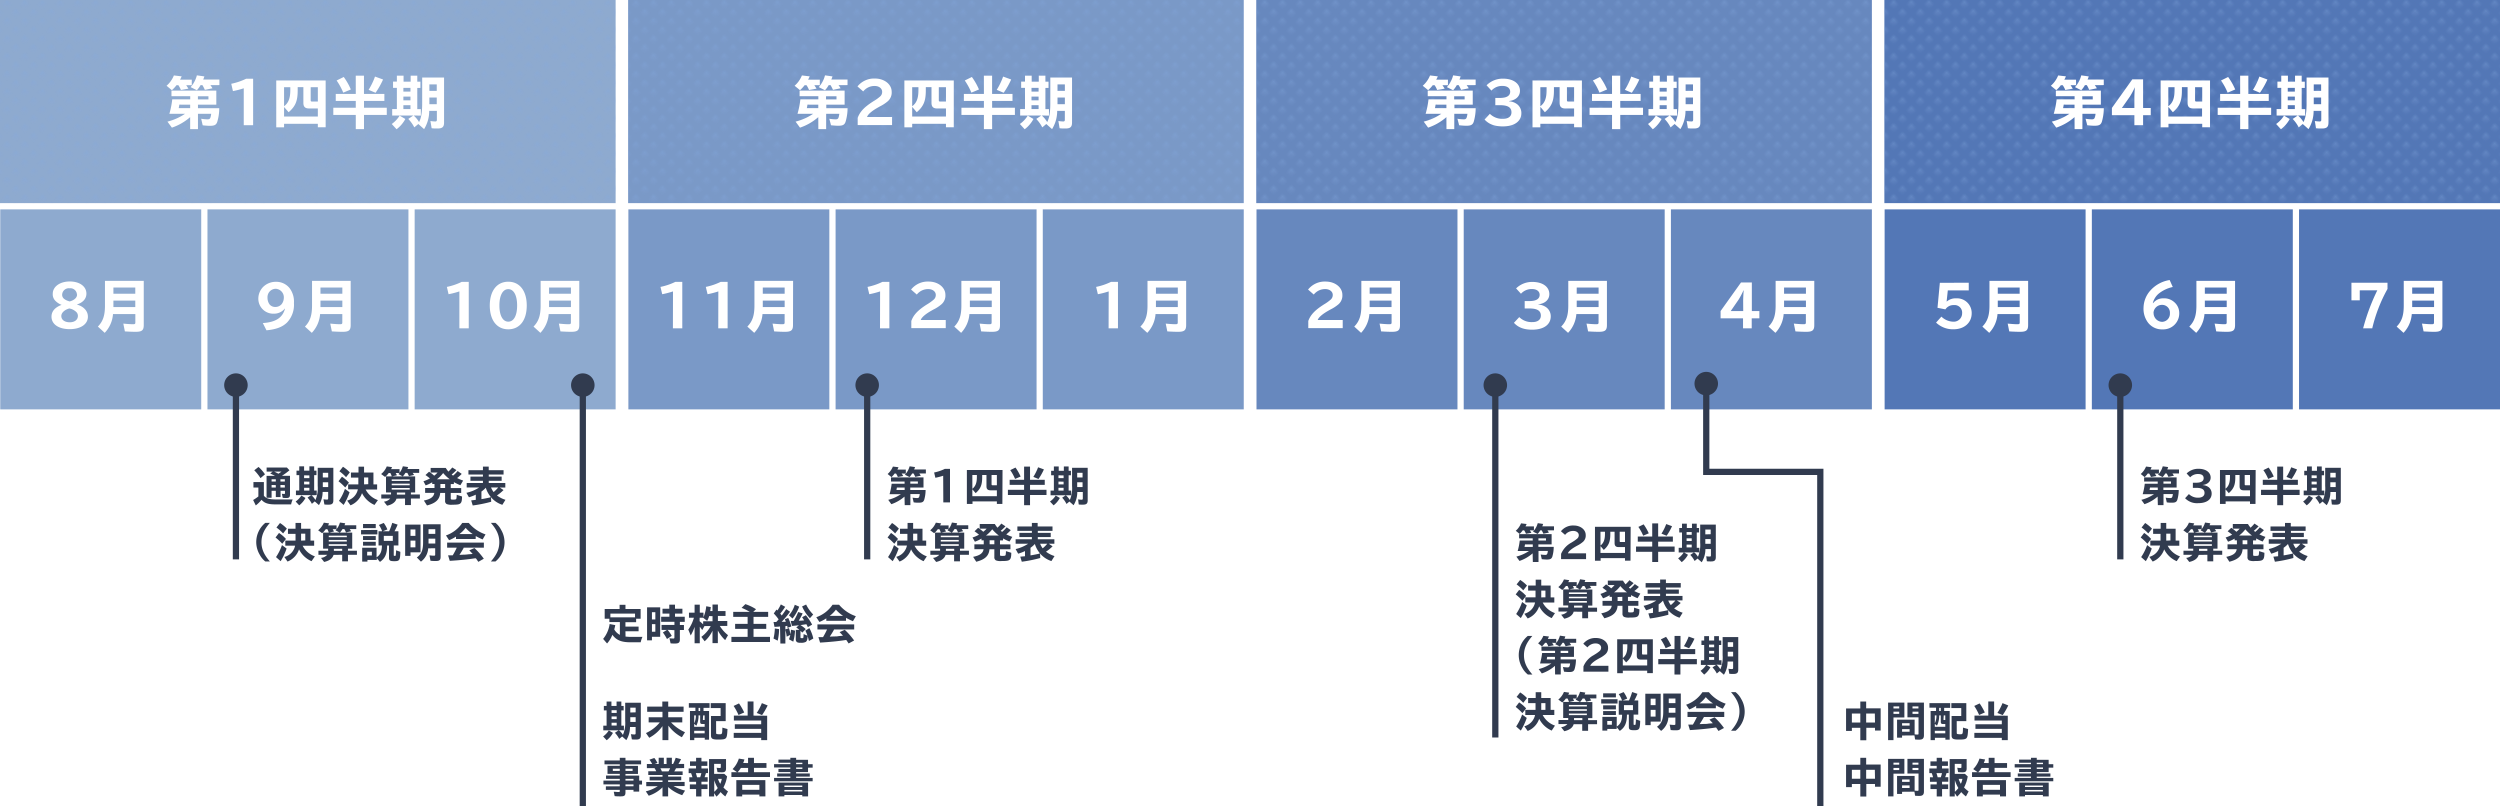
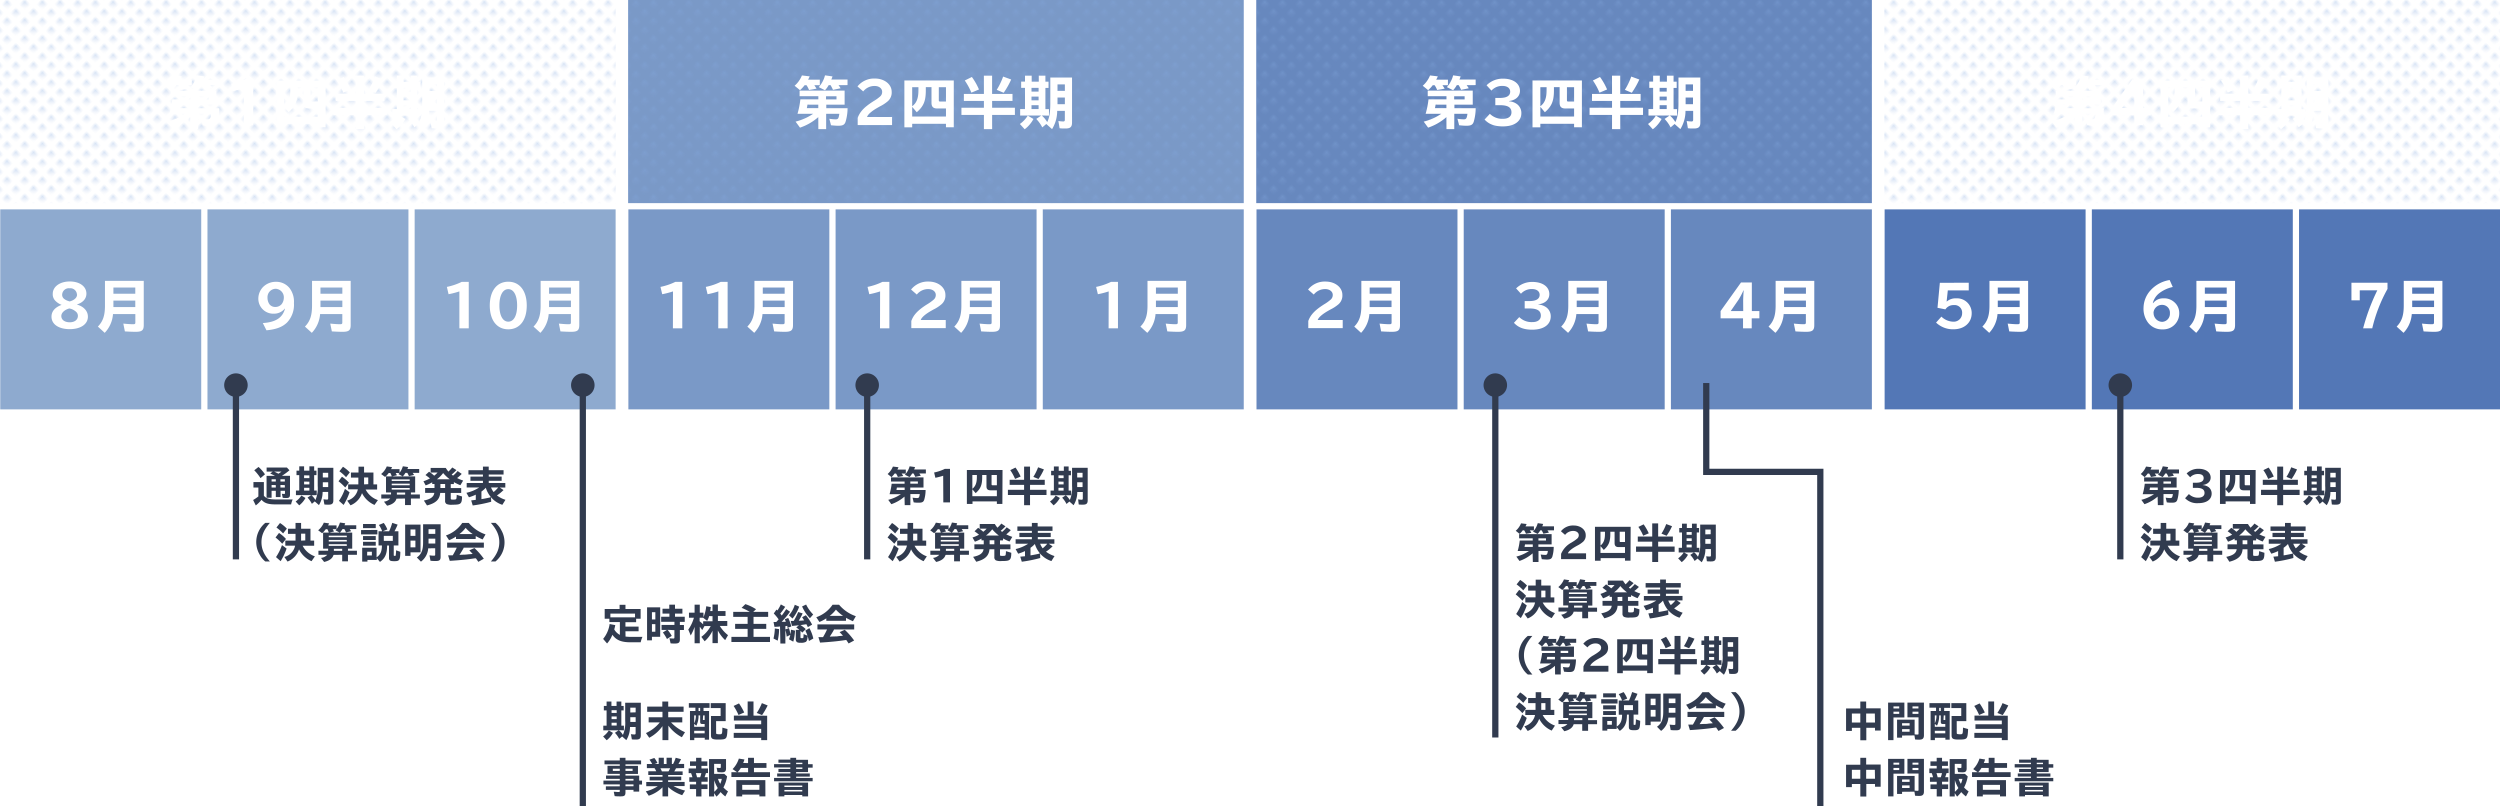
<svg xmlns="http://www.w3.org/2000/svg" viewBox="0 0 800 258">
  <defs>
    <style>.cls-1,.cls-15{fill:none}.cls-2{fill:#85aadf}.cls-4{fill:#7a99c7}.cls-4,.cls-5,.cls-6{mix-blend-mode:multiply}.cls-5{fill:#6788be}.cls-6{fill:#5377b6}.cls-7{fill:#313b4f}.cls-8{fill:#8eaacf}.cls-14{fill:#fff}.cls-15{stroke:#313b4f;stroke-miterlimit:10;stroke-width:2px}</style>
    <pattern id="新規パターンスウォッチ_6" data-name="新規パターンスウォッチ 6" width="3.78" height="3.78" patternTransform="rotate(45 2.912 1.976)" patternUnits="userSpaceOnUse">
-       <path class="cls-1" d="M0 0h3.78v3.78H0z" />
      <path class="cls-1" d="M0 0h3.78v3.78H0z" />
      <circle class="cls-2" cx="1.89" cy="1.89" r=".52" />
    </pattern>
    <pattern id="新規パターンスウォッチ_6-3" data-name="新規パターンスウォッチ 6" width="3.78" height="3.78" patternTransform="rotate(45 4.537 5.9)" patternUnits="userSpaceOnUse">
      <path class="cls-1" d="M0 0h3.78v3.78H0z" />
      <path class="cls-1" d="M0 0h3.78v3.78H0z" />
      <circle class="cls-2" cx="1.89" cy="1.89" r=".52" />
    </pattern>
    <pattern id="新規パターンスウォッチ_6-5" data-name="新規パターンスウォッチ 6" width="3.78" height="3.78" patternTransform="rotate(45 6.162 9.822)" patternUnits="userSpaceOnUse">
      <path class="cls-1" d="M0 0h3.78v3.78H0z" />
      <path class="cls-1" d="M0 0h3.78v3.78H0z" />
      <circle class="cls-2" cx="1.89" cy="1.89" r=".52" />
    </pattern>
    <pattern id="新規パターンスウォッチ_6-7" data-name="新規パターンスウォッチ 6" width="3.78" height="3.78" patternTransform="rotate(45 7.787 13.745)" patternUnits="userSpaceOnUse">
      <path class="cls-1" d="M0 0h3.78v3.78H0z" />
      <path class="cls-1" d="M0 0h3.78v3.78H0z" />
      <circle class="cls-2" cx="1.89" cy="1.89" r=".52" />
    </pattern>
  </defs>
  <g style="isolation:isolate">
    <g id="レイヤー_2" data-name="レイヤー 2">
      <g id="レイヤー_1-2" data-name="レイヤー 1">
        <path class="cls-4" d="M201 0h197v65H201z" />
        <path class="cls-5" d="M402 0h197v65H402z" />
-         <path class="cls-6" d="M603 0h197v65H603z" />
        <path class="cls-7" d="M84.44 158.63c.74.9 1.66 1.17 3.9 1.2h5.32a6.55 6.55 0 0 0-.5 1.58h-4.9c-2.45 0-3.61-.39-4.57-1.48a11 11 0 0 1-1.84 1.81L81 160a14.26 14.26 0 0 0 1.68-1.14V156H81.1v-1.73h3.34zM83.36 153a14.44 14.44 0 0 0-2-2.51l1.37-1.07a12 12 0 0 1 2.06 2.37zm4.41-.84c-.44-.23-.79-.4-1.3-.63l.78-.61h-1.93v-1.32h6.48l.83.89a19.86 19.86 0 0 1-2.42 1.77h2.59v5.91c0 .92-.27 1.2-1.21 1.2a10.69 10.69 0 0 1-1.12-.07l-.27-1.3a3.66 3.66 0 0 0 .73.06c.21 0 .26 0 .26-.28v-.72h-1.41v2h-1.52v-2h-1.35v2.22H85.3v-7H88zm-.86 1.94h1.35v-.74h-1.35zm0 1.09v.81h1.35v-.76zm.83-4.27c.48.22 1 .46 1.33.67a10 10 0 0 0 1-.67zm2 2.44v.74h1.41v-.74zm0 1.83v.81h1.41v-.76zm4.87 5.3a6.77 6.77 0 0 0 1.82-1.92l1.32.78a7.3 7.3 0 0 1-2 2.36zm5.07-2a6.12 6.12 0 0 1 1.26 1.52 9.55 9.55 0 0 0 .73-4.51v-5.8h5v10.41c0 1-.39 1.38-1.5 1.38-.51 0-1 0-1.37-.06l-.29-1.67a8.27 8.27 0 0 0 1.12.11c.28 0 .38-.11.38-.41v-2.05h-1.77v.1a8 8 0 0 1-1.18 4.12l-1.34-1.18-.92.78a8.35 8.35 0 0 0-1.39-2l1.17-.79H94.7v-1.48h1.06v-4.91h-.88v-1.43h.88v-1.39h1.55v1.39H99v-1.39h1.53v1.39h.74v1.43h-.74v4.91h.82v1.48zm-2.37-6.39v.9H99v-.86zm0 2v.9H99v-.86zm0 2v.9H99v-.9zm7.71-3.32v-1.49h-1.72v1.49zm0 3.09v-1.54h-1.72v1.54zm5.45.13a17.06 17.06 0 0 0-2.15-2l1.11-1.46a12 12 0 0 1 2.23 1.92zm-2 4.27a16.35 16.35 0 0 0 1.91-3.84l1.48 1.1a19.56 19.56 0 0 1-1.9 4.05zm2.27-7.57a13.16 13.16 0 0 0-2.13-1.89l1.14-1.45a11.6 11.6 0 0 1 2.19 1.81zm9.1 8.88a8.07 8.07 0 0 1-4-3.78 6.4 6.4 0 0 1-3.68 3.9l-1.07-1.51a4.69 4.69 0 0 0 3.43-3.61h-3.12V155h3.27v-2.16h-2.37v-1.64h2.42v-1.86h1.78v1.86h3v3.8h1.18v1.64H117a6.93 6.93 0 0 0 3.93 3.39zm-2-6.64v-2.16h-1.34V155zm8.77-3.59a8.19 8.19 0 0 1 .41.74l-1.64.37a7.56 7.56 0 0 0-.47-1.11h-.52a7.68 7.68 0 0 1-1.16 1.28l-1.27-.94a6.16 6.16 0 0 0 1.81-2.44l1.69.23c-.13.29-.2.42-.32.64h2.71v1.23zm.26 8.22c-.28 1.09-1.35 1.9-3 2.25l-1-1.29a3.17 3.17 0 0 0 2-1h-2.86v-1.3h3.12v-.65h-1.61v-5.14h5.34l-1.36-.73a5.87 5.87 0 0 0 1.41-2.5l1.69.24c-.1.3-.15.43-.23.63h3.77v1.23h-2.09c.13.18.27.39.45.68l-1.64.38a8.06 8.06 0 0 0-.53-1.06h-.59a6 6 0 0 1-.84 1.13h3.95v5.14h-1.36v.65h2.87v1.3h-2.87v2.1h-1.88v-2.1zm4.23-6.16h-5.75v.49h5.75zm0 1.37h-5.75v.5h5.75zm0 1.37h-5.75v.53h5.75zm-1.45 2.12v-.65H127v.65zm16.41-7.84c-.48.49-1 1-1.53 1.42.15.13.27.22.45.35a9.66 9.66 0 0 0 1.46-1.47l1.31.92a12 12 0 0 1-1.48 1.33 14.4 14.4 0 0 0 1.94.8l-.89 1.49a14.81 14.81 0 0 1-2.08-1v.63h-1v1.28h3.34v1.56h-3.34v1.72c0 .38.09.41.8.41s.93-.07 1-.31a6 6 0 0 0 .1-1.22l1.71.53c0 1.36-.17 1.89-.52 2.21s-.94.43-2.58.43a4 4 0 0 1-1.83-.22 1.11 1.11 0 0 1-.49-1.08v-2.47h-1.56c-.19 2.11-1.42 3.28-4.23 4l-1-1.57c2.14-.43 3.17-1.17 3.34-2.45h-2.94v-1.56h3v-1.28h-.73v-.55a12.24 12.24 0 0 1-2.1 1l-.71-1.33a11.59 11.59 0 0 0 2.08-.9c-.44-.37-.88-.71-1.43-1.09l1.15-1.06a12.13 12.13 0 0 1 1.64 1.27 7.67 7.67 0 0 0 1.08-1h-2.21v-1.48h4.84a9 9 0 0 0 .84 1.18l.11-.11a12.83 12.83 0 0 0 1.13-1.22zm-2.13 2.94a12.75 12.75 0 0 1-2.12-2 9.84 9.84 0 0 1-2 2zm-3 1.51v1.28h1.51v-1.28zm16.25 5.68a43.79 43.79 0 0 1-5.91 1.19l-.49-1.62 1.47-.18v-1.66a14.05 14.05 0 0 1-2.19.84l-.81-1.43a12.18 12.18 0 0 0 4.09-1.71h-4v-1.43h5.2v-.7h-4v-1.35h4v-.65h-4.64v-1.4h4.64v-1.14h1.85v1.14h4.75v1.4h-4.74v.65h4.13v1.35h-4.13v.7h5.3V156h-1.79l1.22.82a14.13 14.13 0 0 1-2.11 1.72 8.68 8.68 0 0 0 2.73 1.4l-1 1.6a8 8 0 0 1-3.63-2.42zm-.1-1.49a8.49 8.49 0 0 1-1.62-3 8 8 0 0 1-1.4 1.22v2.43c.78-.11 1.89-.34 2.69-.52zm.06-3.08a5.55 5.55 0 0 0 .82 1.47 9.63 9.63 0 0 0 1.46-1.47zM84.9 179.67a6.92 6.92 0 0 1-1.79-2.17 7.93 7.93 0 0 1 1.79-10.18h1.46c-1.89 2.18-2.69 4-2.69 6.19s.81 4 2.69 6.16zm5.42-5.67a17.06 17.06 0 0 0-2.15-2l1.11-1.46a12 12 0 0 1 2.23 1.92zm-2 4.27a16.35 16.35 0 0 0 1.91-3.84l1.48 1.1a19.56 19.56 0 0 1-1.9 4.05zm2.27-7.57a13.16 13.16 0 0 0-2.13-1.89l1.14-1.45a11.6 11.6 0 0 1 2.19 1.81zm9.1 8.88a8.07 8.07 0 0 1-4-3.78 6.4 6.4 0 0 1-3.68 3.9L91 178.23a4.69 4.69 0 0 0 3.43-3.61H91.3V173h3.27v-2.16h-2.42v-1.64h2.42v-1.86h1.78v1.86h3v3.8h1.18v1.64h-3.69a6.93 6.93 0 0 0 3.93 3.39zm-2-6.64v-2.16h-1.34V173zm8.77-3.59a8.19 8.19 0 0 1 .41.74l-1.64.37a7.56 7.56 0 0 0-.47-1.11h-.52a7.68 7.68 0 0 1-1.16 1.28l-1.27-.94a6.16 6.16 0 0 0 1.81-2.44l1.69.23c-.13.29-.2.42-.32.64h2.71v1.23zm.26 8.22c-.28 1.09-1.35 1.9-3 2.25l-1-1.29a3.17 3.17 0 0 0 2-1h-2.82v-1.3h3.1v-.65h-1.61v-5.14h5.34l-1.36-.73a5.87 5.87 0 0 0 1.41-2.5l1.69.24c-.1.3-.15.43-.23.63H114v1.23h-2.09c.13.18.27.39.45.68l-1.64.38a8.06 8.06 0 0 0-.53-1.06h-.59a6 6 0 0 1-.84 1.13h3.95v5.14h-1.36v.65h2.87v1.3h-2.87v2.1h-1.85v-2.1zm4.23-6.16h-5.75v.49h5.8zm0 1.37h-5.75v.5h5.8zm0 1.37h-5.75v.53h5.8zm-1.45 2.12v-.65h-2.66v.65zm11.26-6.7V171h-5.22v-1.38zm-.26 8.78c1.24-.85 1.69-1.86 1.72-3.81h-1.09V170h1.11v-.14a8.2 8.2 0 0 0-1-1.87l1.56-.65a9.88 9.88 0 0 1 1.16 2.08l-1.44.58h2a19.17 19.17 0 0 0 1-2.69l1.72.57a20.84 20.84 0 0 1-1 2.12h1.25v4.54H126v3.05c0 .24.06.29.3.29s.32 0 .35-.29a14.79 14.79 0 0 0 .1-1.49l1.36.48c-.06 2.68-.25 3-1.94 3-1.35 0-1.69-.22-1.69-1.11v-3.89h-.61c0 2.67-.66 4.11-2.29 5.23l-1-1.21v.57h-3v.54h-1.68v-4.44h4.6zm-.26-10.66V169h-4.07v-1.31zm0 3.85v1.26h-4.07v-1.26zm0 1.84v1.24h-4.07v-1.24zm-2.77 4.37H119v-1.2h-1.49zm5.35-6.28v1.61h2.88v-1.61zm11.75 5.28h-3.21v1.13h-1.71v-10h4.92zm-3.21-5.27h1.57v-2.06h-1.57zm0 3.67h1.57V173h-1.57zm5.67.31a5.8 5.8 0 0 1-2.33 4.27l-1.31-1.34c1.48-1.06 2-2.36 2-4.85v-5.77H141v10.36c0 1.06-.35 1.39-1.5 1.39-.49 0-1.11 0-1.75-.08l-.31-1.74a9.49 9.49 0 0 0 1.47.12c.27 0 .35-.08.35-.37v-2zm2.26-4.63v-1.48h-2.16v1.48zm0 3.09v-1.55h-2.16v1.55zm12.92-1.43h-6.29v-.78a12.66 12.66 0 0 1-2.21 1.15l-1-1.52a10.4 10.4 0 0 0 5.21-4H150a12.12 12.12 0 0 0 5.37 3.67l-.93 1.61a18 18 0 0 1-2.2-1.09zm-3.86 2.89a25.47 25.47 0 0 1-1.33 2.18l1.42-.07c.64 0 .91-.05 1.53-.12l1.28-.1c-.34-.39-.72-.81-1.08-1.16l1.65-.74a22 22 0 0 1 3 3.42l-1.76 1c-.26-.39-.57-.86-.76-1.12h-.38c-2.17.34-5.1.63-8 .8l-.53-1.76h1.48a22.65 22.65 0 0 0 1.29-2.45h-3.08v-1.63h11.76v1.63h-6.47zm2.94-4.47a10.87 10.87 0 0 1-2.29-2 10 10 0 0 1-2 2zm5.79 8.76c1.89-2.17 2.7-4 2.7-6.17s-.8-4-2.7-6.18h1.47a6.93 6.93 0 0 1 1.78 2.18 7.9 7.9 0 0 1-1.78 10.17zm43.09 24.03a15 15 0 0 0 1.77.1h3.65a8.16 8.16 0 0 0-.57 1.73h-3.26c-2.91 0-4.54-.66-5.8-2.4a8.7 8.7 0 0 1-1.7 2.78l-1.26-1.46a9.51 9.51 0 0 0 2.08-4.76l1.81.35c-.12.58-.17.82-.33 1.37a4.43 4.43 0 0 0 1.8 1.75v-4.1H195V198h-1.5v-3.13h4.77v-1.34h1.88v1.34H205V198h-1.44v1.1h-3.42v1.41h4.21V202h-4.21zm-4.85-6.16h7.89v-1.19h-7.89zm15.94 6.24h-2.64v1.13h-1.56v-10.56h4.2zm-2.64-5.56h1.09v-2.31h-1.09zm0 3.94h1.09v-2.44h-1.09zm5-.62a11.27 11.27 0 0 1 1.34 1.94l-1.53 1a14.41 14.41 0 0 0-1.31-2.09l1.31-.82h-1.73v-1.6h4.12v-1h-4.25v-1.61h2.64v-1H212v-1.57h2.17v-1.29H216v1.29h2.37v1.57H216v1h3.12V199h-1.56v1h1.3v1.6h-1.3v3c0 1-.36 1.33-1.58 1.33-.44 0-1 0-1.4-.07l-.35-1.62a10.58 10.58 0 0 0 1.23.09c.28 0 .35-.08.35-.37v-2.31zm14.38.3a10.44 10.44 0 0 1-2.51 3.37l-1.06-1.41a10.51 10.51 0 0 0 3-3.46h-2l-.72 1.28a10.74 10.74 0 0 0-.78-1.06v5.28h-1.66v-5.25a14.41 14.41 0 0 1-1.24 2.76l-.78-1.88a12.11 12.11 0 0 0 1.8-3.79h-1.58v-1.63h1.8v-2.56h1.66v2.56h1.18v1.49A12.57 12.57 0 0 0 226 194l1.45.27c-.06.53-.1.75-.19 1.27h.74v-2.09h1.73v2.09h2.44v1.56h-2.44v1.63h3v1.57h-2.4a11 11 0 0 0 2.64 2.95l-.92 1.59a11.73 11.73 0 0 1-2.34-3.09v4.05H228zm-1.06-4.7a7.83 7.83 0 0 1-.65 1.54l-1.28-1h-1.13v1.12c.39.31.83.69 1.13 1v-1h3v-1.63zm12.97-1.35a17.86 17.86 0 0 0-2.6-1.28l1.21-1.19a14.73 14.73 0 0 1 3.41 1.63l-.89.84h4.77v1.6h-4.68v2.25h4.07v1.6h-4.07v2.55h5.27v1.64h-12.35v-1.64h5.19v-2.55h-4v-1.6h4v-2.25h-4.61v-1.6zm7.61 8.54a16 16 0 0 0 .43-3.22l1.36.21a16.86 16.86 0 0 1-.45 3.69zm2.09-3.86c-.51.06-1.25.11-1.78.13l-.3-1.57h.88c.23-.24.41-.44.75-.83a14.82 14.82 0 0 0-1.56-1.89l.88-1.25.3.29a14.18 14.18 0 0 0 1.09-1.94l1.39.77a18.66 18.66 0 0 1-1.58 2.17c.14.17.29.38.48.62.56-.72 1-1.4 1.43-2.05l1.23.84a29 29 0 0 1-2.68 3.21h1.32c-.07-.2-.2-.55-.32-.82l1.08-.4a11.49 11.49 0 0 1 1 2.73l-1.24.44a1 1 0 0 1 0-.21v-.14l-.06-.29-.6.09v5.55h-1.6zm2.85.51a11.64 11.64 0 0 1 .47 2 13 13 0 0 0 .19-1.47l1.29.29a16.4 16.4 0 0 1-.56 3.53l-1.38-.76a8.66 8.66 0 0 0 .43-1.41l-1.16.57a13.72 13.72 0 0 0-.45-2.28zm0-4.1a8.86 8.86 0 0 0 1.87-3.36l1.41.61a12.54 12.54 0 0 1-2.14 3.8zm4.39-.59a19.12 19.12 0 0 1-1.26 2.32c.64 0 1 0 1.73-.1-.43-.66-.44-.69-.65-1l1.21-.64a18.69 18.69 0 0 1 2 3l-1.36.82c-.19-.39-.3-.61-.41-.82a.66.66 0 0 1-.06-.12l-1.9.28a9.47 9.47 0 0 1 1.69 1.29l-1.11 1.11a7.76 7.76 0 0 0-.58-.57v2c0 .3.05.34.45.35h.26c.23 0 .24-.1.3-1.3l1.23.51a11.82 11.82 0 0 0-.68-1.62l1.29-.8a12.33 12.33 0 0 1 1.26 3.33l-1.4.79c-.12-.54-.29-1.17-.43-1.6 0 1.08-.22 1.66-.6 1.9a3.12 3.12 0 0 1-1.64.26 2.1 2.1 0 0 1-1.1-.17 1 1 0 0 1-.44-.95v-3h1.15a12 12 0 0 0-1-.78l.87-.7c-.72.08-1.56.17-2.25.22l-.39-1.6h.97a22.94 22.94 0 0 0 1.42-2.85zm2.33 1.53a12.76 12.76 0 0 1-2.51-3.76l1.29-.61a11.71 11.71 0 0 0 2.26 3.18zm11.53.83h-6.29v-.78a12.09 12.09 0 0 1-2.21 1.16l-1-1.52a10.4 10.4 0 0 0 5.21-4h2.08a12.12 12.12 0 0 0 5.37 3.67l-.93 1.61a18 18 0 0 1-2.2-1.09zm-3.86 2.9a25.34 25.34 0 0 1-1.33 2.17l1.42-.06c.64 0 .91 0 1.53-.12l1.28-.1c-.34-.39-.72-.81-1.08-1.16l1.65-.74a21.55 21.55 0 0 1 3 3.42l-1.76.95c-.26-.39-.57-.86-.76-1.12l-.38.05c-2.17.34-5.1.62-8 .79l-.53-1.75h1.48a24.68 24.68 0 0 0 1.29-2.45h-3.08v-1.63h11.76v1.63h-6.47zm2.94-4.47a11.16 11.16 0 0 1-2.29-2 10 10 0 0 1-2 2zm18.74-45.55c.21.32.37.54.51.8l-1.73.31a5.89 5.89 0 0 0-.58-1.11h-.45a7.55 7.55 0 0 1-1 1.15l-1.24-1a6.28 6.28 0 0 0 1.69-2.38l1.79.21c-.12.27-.16.38-.36.77h2.7v1.28zm.91 7.38a12.7 12.7 0 0 1-4.21 2.43l-1-1.39a13.11 13.11 0 0 0 4.06-1.81h-3.63a20.8 20.8 0 0 0 .67-3.34h4.14v-.7h-4.35v-1.34h10.4V156h-4.24v.81h4.91a11.18 11.18 0 0 1-.45 3.14c-.26.71-.68.91-1.74.91-.41 0-1.06 0-1.63-.11l-.35-1.5a10.75 10.75 0 0 0 1.43.13c.59 0 .72-.19.87-1.27h-3v3.53h-1.81zM287 156c-.09.55-.09.56-.15.81h2.64V156zm7.17-4.5a6.36 6.36 0 0 1 .48.73l-1.76.37a9.55 9.55 0 0 0-.56-1.1h-.43a6.13 6.13 0 0 1-.86 1.16l-1.47-.74a6.41 6.41 0 0 0 1.51-2.7l1.73.24c-.12.37-.18.52-.28.76h3.75v1.28zm-2.87 2.57v.7h2.42v-.7zm10.52-1.83a22.71 22.71 0 0 1-2.5.65l-.4-1.69a14.35 14.35 0 0 0 3.43-1.16H304v10.72h-2.14zm18.94 9.01H319v-.81h-7.8v.82h-1.8V150.4h11.41zm-6.46-8.53c0 2.45-.51 3.68-2.09 5.08l-1.06-1.23v2.21H319v-1.88h-2c-.94 0-1.33-.39-1.33-1.31V152h-1.37zm-3.15-.73v4.42c1-.79 1.45-1.86 1.45-3.81v-.6zm6.15 2.94c0 .28.07.35.33.35H319V152h-1.7zm10.41-5.61h1.9v4.22h4.71v1.62h-4.71v1.57h5.27v1.67h-5.27v3.27h-1.9v-3.27h-5.18v-1.67h5.18v-1.57h-4.62v-1.62h4.62zm-2.89 3.93a15.58 15.58 0 0 0-1.54-2.81l1.68-.82a15.5 15.5 0 0 1 1.64 2.88zm5.85-.65a15.92 15.92 0 0 0 1.52-3.07l1.86.68a18.89 18.89 0 0 1-1.73 3.07zm5.33 7.89a6.64 6.64 0 0 0 1.82-1.92l1.33.78a7.42 7.42 0 0 1-2 2.36zm5.07-2a6.18 6.18 0 0 1 1.27 1.52 9.58 9.58 0 0 0 .72-4.51v-5.8h5v10.41c0 1-.39 1.38-1.51 1.38-.5 0-1 0-1.36-.06l-.19-1.63a8.27 8.27 0 0 0 1.12.11c.27 0 .38-.11.38-.41v-2.05h-1.77v.1a8 8 0 0 1-1.18 4.12l-1.34-1.18-.93.78a8.06 8.06 0 0 0-1.39-2l1.17-.79h-4.88V157h1.06v-4.91h-.88v-1.43h.88v-1.39h1.55v1.39h1.64v-1.39h1.53v1.39h.74v1.43h-.74V157h.82v1.48zm-2.36-6.39v.9h1.64v-.86zm0 2v.9h1.64v-.86zm0 2v.9h1.64v-.9zm7.71-3.32v-1.49h-1.72v1.49zm0 3.09v-1.54h-1.72v1.54zM286.17 174a17.06 17.06 0 0 0-2.15-2l1.11-1.46a12 12 0 0 1 2.23 1.92zm-2 4.27a16.35 16.35 0 0 0 1.91-3.84l1.48 1.1a19.56 19.56 0 0 1-1.9 4.05zm2.27-7.57a13.16 13.16 0 0 0-2.13-1.89l1.14-1.45a11.6 11.6 0 0 1 2.19 1.81zm9.1 8.88a8.07 8.07 0 0 1-4-3.78 6.4 6.4 0 0 1-3.68 3.9l-1.07-1.51a4.69 4.69 0 0 0 3.43-3.61h-3.12V173h3.27v-2.16H288v-1.64h2.42v-1.86h1.78v1.86h3v3.8h1.18v1.64h-3.72a6.93 6.93 0 0 0 3.93 3.39zm-2-6.64v-2.16h-1.34V173zm8.77-3.59a8.19 8.19 0 0 1 .41.74l-1.64.37a7.56 7.56 0 0 0-.47-1.11h-.52a7.68 7.68 0 0 1-1.16 1.28l-1.27-.94a6.16 6.16 0 0 0 1.81-2.44l1.69.23c-.13.29-.2.42-.32.64h2.71v1.23zm.26 8.22c-.28 1.09-1.35 1.9-3 2.25l-1-1.29a3.17 3.17 0 0 0 2-1h-2.86v-1.3h3.12v-.65h-1.61v-5.14h5.34l-1.36-.73a5.87 5.87 0 0 0 1.41-2.5l1.69.24c-.1.3-.15.43-.23.63h3.77v1.23h-2.09c.13.18.27.39.45.68l-1.64.38a8.06 8.06 0 0 0-.53-1.06h-.59a6 6 0 0 1-.84 1.13h3.95v5.14h-1.36v.65h2.87v1.3h-2.87v2.1h-1.88v-2.1zm4.23-6.16h-5.75v.49h5.75zm0 1.37h-5.75v.5h5.75zm0 1.37h-5.75v.53h5.75zm-1.45 2.12v-.65h-2.66v.65zm16.41-7.84c-.48.49-1 1-1.53 1.42.15.13.27.22.45.35a9.66 9.66 0 0 0 1.46-1.47l1.31.92A12 12 0 0 1 322 171a14.4 14.4 0 0 0 1.94.8l-.89 1.49a14.81 14.81 0 0 1-2.08-1v.63H320v1.28h3.34v1.56H320v1.72c0 .38.09.41.8.41s.93-.07 1-.31a6 6 0 0 0 .1-1.22l1.71.53c0 1.36-.17 1.89-.52 2.21s-.94.43-2.58.43a4 4 0 0 1-1.83-.22 1.11 1.11 0 0 1-.49-1.08v-2.47h-1.56c-.19 2.11-1.42 3.28-4.23 4l-1-1.57c2.14-.43 3.17-1.17 3.34-2.45h-2.94v-1.56h3v-1.28h-.73v-.55a12.24 12.24 0 0 1-2.1 1l-.77-1.35a11.59 11.59 0 0 0 2.08-.9c-.44-.37-.88-.71-1.43-1.09l1.15-1.11a12.13 12.13 0 0 1 1.64 1.27 7.67 7.67 0 0 0 1.08-1h-2.21v-1.48h4.84a9 9 0 0 0 .84 1.18l.11-.11a12.83 12.83 0 0 0 1.13-1.22zm-2.13 2.94a12.75 12.75 0 0 1-2.12-2 9.84 9.84 0 0 1-2 2zm-2.95 1.51v1.28h1.51v-1.28zm16.2 5.68a43.79 43.79 0 0 1-5.91 1.19l-.49-1.62L328 178v-1.66a14.05 14.05 0 0 1-2.19.84l-.81-1.48a12.18 12.18 0 0 0 4-1.7h-4v-1.43h5.2v-.7h-4v-1.35h4v-.65h-4.64v-1.4h4.64v-1.14h1.85v1.14h4.75v1.4h-4.7v.65h4.13v1.35h-4.13v.7h5.3V174h-1.79l1.22.82a13.63 13.63 0 0 1-2.11 1.72 8.68 8.68 0 0 0 2.73 1.4l-1 1.6a8 8 0 0 1-3.63-2.42zm-.1-1.49a8.49 8.49 0 0 1-1.62-3 8 8 0 0 1-1.4 1.22v2.43c.78-.11 1.89-.34 2.69-.52zm.06-3.08a5.55 5.55 0 0 0 .82 1.47 10.2 10.2 0 0 0 1.47-1.47zm156.69-4.29a9.3 9.3 0 0 1 .51.8l-1.73.31a5.89 5.89 0 0 0-.58-1.11h-.45a7.55 7.55 0 0 1-1 1.15l-1.24-1a6.28 6.28 0 0 0 1.69-2.38l1.79.21c-.12.27-.16.38-.36.77h2.7v1.28zm.91 7.37a12.37 12.37 0 0 1-4.21 2.43l-1-1.39a12.87 12.87 0 0 0 4.06-1.8h-3.63a19.66 19.66 0 0 0 .66-3.35h4.15v-.7h-4.35v-1.34h10.4v3.28h-4.24v.8h4.91a11.25 11.25 0 0 1-.45 3.14c-.26.7-.68.91-1.74.91-.41 0-1.06-.05-1.63-.11l-.35-1.5a10.75 10.75 0 0 0 1.43.13c.59 0 .72-.2.87-1.27h-3v3.53h-1.81zM488 174.2c-.09.55-.09.56-.15.81h2.64v-.81zm7.17-4.5a5 5 0 0 1 .48.73l-1.76.36a10.35 10.35 0 0 0-.56-1.09h-.43a6.13 6.13 0 0 1-.86 1.16l-1.47-.74a6.39 6.39 0 0 0 1.51-2.71l1.73.25c-.12.37-.18.52-.28.76h3.75v1.28zm-2.87 2.56v.7h2.42v-.7zm7.25 4.98a7.29 7.29 0 0 1 3.28-3.59l.3-.19a11 11 0 0 0 1.6-1.13 1.4 1.4 0 0 0 .48-1.09c0-.77-.74-1.34-1.73-1.34a3.26 3.26 0 0 0-2.65 1.26L499.5 170a4.93 4.93 0 0 1 4.07-1.84c2.2 0 3.86 1.32 3.86 3.06a2.64 2.64 0 0 1-.88 2.17 9 9 0 0 1-1.94 1.27l-.39.22c-1.44.82-2.31 1.58-2.48 2.18h5.8v1.87h-8zm22.21 2.17H520v-.8h-7.8v.82h-1.81v-10.86h11.42zm-6.46-8.53c0 2.46-.51 3.68-2.09 5.09l-1.06-1.24v2.21H520v-1.87h-2c-.94 0-1.33-.39-1.33-1.31v-3.6h-1.37zm-3.15-.72v4.42c1-.8 1.44-1.86 1.44-3.81v-.61zm6.15 2.94c0 .28.07.35.33.35H520v-3.29h-1.7zm10.41-5.61h1.9v4.21h4.71v1.63h-4.71v1.57h5.27v1.67h-5.27v3.27h-1.9v-3.27h-5.18v-1.67h5.18v-1.57h-4.62v-1.63h4.62zm-2.89 3.93a15.24 15.24 0 0 0-1.54-2.81l1.68-.82a15.73 15.73 0 0 1 1.64 2.87zm5.85-.65a15.92 15.92 0 0 0 1.52-3.07l1.86.68a18.42 18.42 0 0 1-1.73 3.06zm5.33 7.89a6.77 6.77 0 0 0 1.82-1.92l1.33.78a7.42 7.42 0 0 1-2 2.36zm5.07-2a5.83 5.83 0 0 1 1.27 1.52 9.6 9.6 0 0 0 .72-4.51v-5.8h5v10.41c0 1-.39 1.38-1.51 1.38-.5 0-1 0-1.36-.07L546 178a8 8 0 0 0 1.12.1c.27 0 .38-.1.38-.4v-2h-1.77v.1a8 8 0 0 1-1.18 4.12l-1.34-1.18-.93.78a8.06 8.06 0 0 0-1.39-1.95l1.17-.79h-4.88v-1.49h1.06v-4.9h-.88v-1.43h.88v-1.39h1.55v1.39h1.64v-1.39h1.53v1.39h.74v1.43h-.74v4.9h.82v1.49zm-2.36-6.39v.86h1.64v-.86zm0 2v.86h1.64v-.86zm0 2v.89h1.64v-.89zm7.71-3.32v-1.49h-1.72V171zm0 3.08v-1.53h-1.72v1.52h1.72zm-60.25 18.18a18 18 0 0 0-2.15-2l1.11-1.45a11.64 11.64 0 0 1 2.23 1.92zm-2 4.27a16.35 16.35 0 0 0 1.91-3.84l1.48 1.09a19.65 19.65 0 0 1-1.9 4.06zm2.27-7.57a13.72 13.72 0 0 0-2.13-1.9l1.14-1.44a11.6 11.6 0 0 1 2.19 1.81zm9.1 8.88a8.07 8.07 0 0 1-4-3.78 6.4 6.4 0 0 1-3.68 3.9l-1.07-1.51a4.69 4.69 0 0 0 3.43-3.61h-3.12v-1.64h3.27V189H489v-1.64h2.42v-1.86h1.78v1.86h3v3.8h1.18v1.64h-3.72a6.93 6.93 0 0 0 3.93 3.39zm-2-6.64V189h-1.34v2.16zm8.77-3.63a8.25 8.25 0 0 1 .4.74l-1.63.37a7.12 7.12 0 0 0-.47-1.11h-.52a7.22 7.22 0 0 1-1.16 1.27l-1.27-.93a6 6 0 0 0 1.8-2.45l1.7.24c-.13.28-.2.41-.32.64h2.71v1.23zm.26 8.22c-.28 1.09-1.35 1.89-3 2.25l-1-1.29a3.17 3.17 0 0 0 2-1h-2.86v-1.3h3.12v-.65h-1.61v-5.14h5.34l-1.36-.73a5.85 5.85 0 0 0 1.41-2.51l1.69.25c-.1.3-.15.43-.23.63h3.77v1.23h-2.09c.13.18.27.39.45.68l-1.64.37a7.94 7.94 0 0 0-.53-1h-.59a6 6 0 0 1-.84 1.13h3.95v5.14h-1.36v.65h2.87v1.3h-2.87v2.1h-1.88v-2.1zm4.23-6.17h-5.75v.5h5.75zm0 1.38h-5.75v.5h5.75zm0 1.37h-5.75v.53h5.75zm-1.45 2.12v-.65h-2.66v.65zm16.41-7.84a20.44 20.44 0 0 1-1.53 1.41c.15.13.27.23.45.36a10.14 10.14 0 0 0 1.46-1.47l1.31.92a12 12 0 0 1-1.48 1.32 14.37 14.37 0 0 0 1.94.81l-.89 1.48a15.92 15.92 0 0 1-2.08-1v.57h-1v1.29h3.34v1.56H521v1.72c0 .37.09.41.8.41s.93-.08 1-.31a6.1 6.1 0 0 0 .1-1.22l1.71.53c0 1.35-.17 1.89-.52 2.21s-.94.43-2.58.43a3.92 3.92 0 0 1-1.83-.22 1.13 1.13 0 0 1-.49-1.08v-2.47h-1.56c-.19 2.11-1.42 3.28-4.23 4l-1-1.58c2.15-.42 3.18-1.17 3.35-2.44h-2.94v-1.56h3V191h-.73v-.54a11.45 11.45 0 0 1-2.1 1l-.84-1.4a11.59 11.59 0 0 0 2.08-.9c-.44-.37-.88-.71-1.43-1.09l1.15-1.07a12.15 12.15 0 0 1 1.64 1.28 8.19 8.19 0 0 0 1.07-1.05h-2.15v-1.43h4.85a9.87 9.87 0 0 0 .84 1.19l.11-.11a14.19 14.19 0 0 0 1.13-1.22zm-2.13 2.94a12.8 12.8 0 0 1-2.12-2 9.86 9.86 0 0 1-2 2zm-3 1.5v1.29h1.51V191zm16.25 5.68a42.27 42.27 0 0 1-5.91 1.2l-.49-1.63c1-.11 1.21-.14 1.47-.18v-1.65a13.06 13.06 0 0 1-2.19.83l-.81-1.43a12 12 0 0 0 4.09-1.7h-4v-1.43h5.2V190h-4v-1.35h4V188h-4.64v-1.41h4.64v-1.13h1.85v1.13h4.75V188h-4.74v.65h4.13V190h-4.13v.7h5.3v1.43h-1.79l1.22.82a14.78 14.78 0 0 1-2.11 1.72 8.89 8.89 0 0 0 2.73 1.4l-1 1.6a8 8 0 0 1-3.63-2.42zm-.1-1.48a8.49 8.49 0 0 1-1.62-3.05 8.48 8.48 0 0 1-1.4 1.22v2.43c.78-.12 1.89-.34 2.69-.52zm.06-3.08a5.71 5.71 0 0 0 .82 1.47 11.33 11.33 0 0 0 1.47-1.47zm-44.94 23.68a6.92 6.92 0 0 1-1.79-2.17 7.93 7.93 0 0 1 1.79-10.18h1.46c-1.89 2.17-2.69 4-2.69 6.19s.81 4 2.69 6.16zm7.78-10.14a9.3 9.3 0 0 1 .51.8l-1.73.31a5.89 5.89 0 0 0-.58-1.11h-.45a7.55 7.55 0 0 1-1 1.15l-1.24-1a6.15 6.15 0 0 0 1.68-2.38l1.8.21c-.12.27-.16.38-.36.77H498v1.28zm.91 7.37a12.37 12.37 0 0 1-4.21 2.43l-1-1.39a12.87 12.87 0 0 0 4.06-1.8h-3.63a20.7 20.7 0 0 0 .67-3.35h4.14v-.7h-4.35v-1.34h10.4v3.28h-4.27v.8h4.91a11.25 11.25 0 0 1-.45 3.14c-.26.7-.68.91-1.74.91-.41 0-1.06-.05-1.63-.11l-.35-1.5a10.75 10.75 0 0 0 1.43.13c.59 0 .72-.2.87-1.27h-3v3.53h-1.81zm-2.49-2.87c-.1.55-.1.56-.15.81h2.64v-.81zm7.17-4.5a5 5 0 0 1 .48.73l-1.76.36a10.35 10.35 0 0 0-.56-1.09H500a6.13 6.13 0 0 1-.86 1.16l-1.47-.74a6.39 6.39 0 0 0 1.51-2.71l1.73.25c-.12.37-.18.52-.28.76h3.75v1.28zm-2.87 2.56v.7h2.42v-.7zm7.31 4.98a7.22 7.22 0 0 1 3.27-3.59l.3-.19a11 11 0 0 0 1.6-1.13 1.4 1.4 0 0 0 .48-1.09c0-.77-.74-1.34-1.73-1.34a3.26 3.26 0 0 0-2.65 1.26l-1.33-1.16a4.93 4.93 0 0 1 4.07-1.84c2.2 0 3.86 1.32 3.86 3.06a2.64 2.64 0 0 1-.88 2.17 9 9 0 0 1-1.94 1.27l-.39.22c-1.44.82-2.31 1.58-2.48 2.18h5.8v1.87h-8zm22.2 2.17h-1.81v-.8h-7.8v.82h-1.8v-10.86h11.41zm-6.46-8.53c0 2.46-.51 3.68-2.09 5.09l-1.06-1.24v2.21h7.8v-1.87h-2c-.94 0-1.33-.39-1.33-1.31v-3.6h-1.31zm-3.15-.72v4.42c1-.8 1.45-1.86 1.45-3.81v-.61zm6.15 2.94c0 .28.07.35.33.35h1.32v-3.29h-1.65zm10.41-5.61h1.9v4.21h4.71v1.63h-4.71v1.57H543v1.67h-5.27v3.27h-1.9v-3.27h-5.18v-1.67h5.18v-1.57h-4.62v-1.63h4.62zm-2.86 3.93a15.24 15.24 0 0 0-1.54-2.81l1.68-.82a15.73 15.73 0 0 1 1.64 2.87zm5.85-.65a15.92 15.92 0 0 0 1.52-3.07l1.86.68a18.42 18.42 0 0 1-1.73 3.06zm5.33 7.89a6.77 6.77 0 0 0 1.82-1.92l1.33.78a7.42 7.42 0 0 1-2 2.36zm5.07-2a5.83 5.83 0 0 1 1.27 1.52 9.6 9.6 0 0 0 .72-4.51v-5.8h5v10.41c0 1-.39 1.38-1.51 1.38-.5 0-1 0-1.36-.07l-.27-1.59a8 8 0 0 0 1.12.1c.27 0 .38-.1.38-.4v-2h-1.77v.1a8 8 0 0 1-1.18 4.12l-1.34-1.18-.93.78a8.06 8.06 0 0 0-1.39-1.95l1.17-.79h-4.88v-1.49h1.06v-4.9h-.88v-1.43h.88v-1.39h1.55v1.39h1.64v-1.39h1.53v1.39h.74v1.43h-.74v4.9h.82v1.49zm-2.36-6.39v.86h1.64v-.86zm0 2v.86h1.64v-.86zm0 2v.89h1.64v-.89zm7.71-3.27v-1.49h-1.72V207zm0 3.08v-1.53h-1.72v1.52h1.72zm-67.43 18.13a18 18 0 0 0-2.15-2l1.11-1.45a11.64 11.64 0 0 1 2.23 1.92zm-2 4.27a16.35 16.35 0 0 0 1.91-3.84l1.48 1.09a19.65 19.65 0 0 1-1.9 4.06zm2.27-7.57a13.72 13.72 0 0 0-2.13-1.9l1.14-1.44a11.6 11.6 0 0 1 2.19 1.81zm9.1 8.88a8.07 8.07 0 0 1-4-3.78 6.4 6.4 0 0 1-3.68 3.9l-1.07-1.51a4.69 4.69 0 0 0 3.43-3.61h-3.12v-1.64h3.27V225H489v-1.64h2.42v-1.86h1.78v1.86h3v3.8h1.18v1.64h-3.72a6.93 6.93 0 0 0 3.93 3.39zm-2-6.64V225h-1.34v2.16zm8.77-3.63a8.25 8.25 0 0 1 .4.74l-1.63.37a7.12 7.12 0 0 0-.47-1.11h-.52a7.22 7.22 0 0 1-1.16 1.27l-1.27-.93a6 6 0 0 0 1.8-2.45l1.7.24c-.13.28-.2.41-.32.64h2.71v1.23zm.26 8.22c-.28 1.09-1.35 1.89-3 2.25l-1-1.29a3.17 3.17 0 0 0 2-1h-2.86v-1.3h3.12v-.65h-1.61v-5.14h5.34l-1.36-.73a5.85 5.85 0 0 0 1.41-2.51l1.69.25c-.1.3-.15.43-.23.63h3.77v1.23h-2.09c.13.18.27.39.45.68l-1.64.37a7.94 7.94 0 0 0-.53-1h-.59a6 6 0 0 1-.84 1.13h3.95v5.14h-1.36v.65h2.87v1.3h-2.87v2.1h-1.88v-2.1zm4.23-6.17h-5.75v.5h5.75zm0 1.38h-5.75v.5h5.75zm0 1.37h-5.75v.53h5.75zm-1.45 2.12v-.65h-2.66v.65zm11.26-6.7v1.38h-5.22v-1.38zm-.26 8.78c1.24-.85 1.69-1.86 1.72-3.81H518v-4.54h1.11L519 224a8 8 0 0 0-1-1.87l1.56-.66a10 10 0 0 1 1.15 2.08l-1.43.59h2a19.65 19.65 0 0 0 1-2.69l1.71.57a18.89 18.89 0 0 1-1 2.12h1.25v4.54h-1.49v3c0 .24.06.29.3.29s.31 0 .35-.29a12.86 12.86 0 0 0 .09-1.49l1.37.48c-.07 2.68-.25 3-1.94 3-1.35 0-1.69-.22-1.69-1.12v-3.88h-.61c0 2.66-.66 4.11-2.29 5.22l-1-1.21v.58h-3v.54h-1.57v-4.4h4.6zm-.26-10.66v1.31H513v-1.31zm0 3.84v1.3H513v-1.3zm0 1.85v1.24H513v-1.24zm-2.77 4.37h1.48v-1.2h-1.48zm5.35-6.28v1.61h2.88v-1.61zm11.75 5.28h-3.21v1.13h-1.71V222h4.92zm-3.21-5.27h1.57v-2.07h-1.57zm0 3.67h1.57v-2.17h-1.57zm5.67.31a5.78 5.78 0 0 1-2.33 4.26l-1.31-1.33c1.48-1.06 2-2.36 2-4.85v-5.78h5.62v10.36c0 1.07-.35 1.4-1.5 1.4-.49 0-1.11 0-1.75-.08l-.31-1.74a10.85 10.85 0 0 0 1.47.11c.27 0 .35-.07.35-.36v-2zm2.26-4.63v-1.48H534V225zm0 3.08v-1.54H534v1.54zm12.92-1.43h-6.29v-.78a12.09 12.09 0 0 1-2.21 1.16l-1-1.52a10.4 10.4 0 0 0 5.21-4h2.08a12.12 12.12 0 0 0 5.37 3.67l-.93 1.61a18 18 0 0 1-2.2-1.09zm-3.86 2.9a25.34 25.34 0 0 1-1.33 2.17l1.42-.06c.64 0 .91 0 1.53-.12l1.28-.1c-.34-.39-.72-.81-1.08-1.16l1.65-.74a21.55 21.55 0 0 1 3 3.42l-1.76.95c-.26-.39-.57-.86-.76-1.12l-.38.05c-2.17.34-5.1.62-8 .79l-.53-1.75h1.48a24.68 24.68 0 0 0 1.29-2.45H540v-1.63h11.76v1.63h-6.47zm2.94-4.47a11.16 11.16 0 0 1-2.29-2 10 10 0 0 1-2 2zm5.79 8.76c1.89-2.17 2.7-4 2.7-6.17s-.8-4-2.7-6.18h1.47a7 7 0 0 1 1.78 2.17 7.91 7.91 0 0 1-1.78 10.18zm41.37-9.35h1.87v2.17h4.64v7.1H600v-.87h-2.78v4h-1.92v-4h-2.7v1h-1.86v-7.18h4.56zm-2.7 6.71h2.7v-2.86h-2.7zm7.35-2.86h-2.78v2.86H600zm9.45 1.24h-3.49v7.26h-1.72v-12h5.21zm-3.49-2.88h1.84v-.65h-1.84zm0 1.73h1.84v-.69h-1.84zm2.75 6.94v.68h-1.6v-5.76h5.62V235a8.75 8.75 0 0 0 .94.06c.26 0 .31-.06.31-.35v-5.17h-3.55v-4.71h5.28v10.46c0 1-.43 1.4-1.46 1.4-.34 0-1 0-1.38-.07l-.2-1.29zm0-3.94v.77h2.41v-.77zm0 1.9v.83h2.41v-.83zm3.34-6.63h1.9v-.65H612zm0 1.73h1.9v-.69H612zm7.53-1.97h-2.11V225h6.64v1.51h-1.93v1h1.77v9.18h-1.38v-.59h-3.35v.74h-1.38v-9.33h1.74zm1 2.47a6.9 6.9 0 0 1-.7 3.3l-.69-.6v.94h3.35v-.88h-.64c-.59 0-.8-.16-.8-.68v-2.08zm-1.39 0v2.53a5.56 5.56 0 0 0 .53-2.53zm0 5.74h3.35v-.82h-3.35zm1.91-7.16v-1h-.51v1zm.87 2.68c0 .19 0 .22.23.22h.34v-1.48H622zm4.24 4.34c0 .22.06.31.24.36a3.6 3.6 0 0 0 .76.08c.93 0 .95 0 1-2.13l1.63.45c-.07 1.88-.2 2.6-.54 2.94s-.91.43-2.5.43c-1.77 0-2.24-.28-2.24-1.37v-6.16h3.09v-2.55h-3.17V225h4.79v5.76h-3.07zm7.16-5.74a19.06 19.06 0 0 0-1.56-2.89l1.72-.81a19.12 19.12 0 0 1 1.66 2.9zm9.17.24v7.81h-1.91v-.73h-8.79v-1.59h8.79v-1.29h-8.44v-1.47h8.44v-1.18h-8.74V229h4.41v-4.54h1.87V229zm-3.33-.89a16.08 16.08 0 0 0 1.64-3.14l1.85.74a22 22 0 0 1-1.79 3.09zm-43.86 14.35h1.87v2.17h4.64v7.1H600v-.87h-2.78v4h-1.92v-4h-2.7v1h-1.86v-7.18h4.56zm-2.7 6.71h2.7v-2.86h-2.7zm7.35-2.86h-2.78v2.86H600zm9.45 1.24h-3.49v7.26h-1.72v-12h5.21zm-3.49-2.88h1.84v-.65h-1.84zm0 1.73h1.84v-.69h-1.84zm2.75 6.94v.68h-1.6v-5.76h5.62V253a8.75 8.75 0 0 0 .94.06c.26 0 .31-.06.31-.35v-5.17h-3.55v-4.71h5.28v10.46c0 1-.43 1.4-1.46 1.4-.34 0-1 0-1.38-.07l-.2-1.29zm0-3.94v.77h2.41v-.77zm0 1.9v.83h2.41v-.83zm3.34-6.63h1.9v-.65H612zm0 1.73h1.9v-.69H612zm9.46 4.57h1.95v1.5h-1.95v2.36h-1.71v-2.36h-2V251h2v-.83h-2.17v-1.44h1a13.61 13.61 0 0 0-.42-1.33h-.78v-1.5h2.36v-.82h-2v-1.43h2v-1.16h1.71v1.16h1.89v1.43h-1.89v.82h2.1v1.48h-.66a13.82 13.82 0 0 1-.44 1.33h1v1.44h-2zm-1.79-3.6a11.06 11.06 0 0 1 .38 1.33h1a8.77 8.77 0 0 0 .38-1.33zm10 1.05a11.7 11.7 0 0 1-1.17 3.55 9.53 9.53 0 0 0 1.46 1.26l-.86 1.6a10.39 10.39 0 0 1-1.51-1.4 9.45 9.45 0 0 1-1.32 1.46l-.75-1.13v1.08h-1.63v-11.96h5.44v3c0 .87-.36 1.23-1.25 1.23-.37 0-.85 0-1.48-.07l-.28-1.4a9.13 9.13 0 0 0 1 .09c.26 0 .34-.08.34-.33v-1h-2.14v3.2h3.25zm-4.11 4.93a8 8 0 0 0 1.12-1.21 10.42 10.42 0 0 1-1.12-2.53zm1.2-4.15a7 7 0 0 0 .72 1.59 6.15 6.15 0 0 0 .49-1.59zm9.62-5.05v-1.69h1.88v1.69h4v1.54h-4v1.39h5.14v1.54h-12.35v-1.54h1.82l-1.44-1a8.25 8.25 0 0 0 2-3.36l1.79.28a9.5 9.5 0 0 1-.4 1.13zm5.55 10.66H640v-.57h-5.5v.57h-1.88v-5.2h9.29zm-7.92-9a7.57 7.57 0 0 1-1 1.29h3.38v-1.39h-2.3zm.51 6.9H640v-1.58h-5.5zm15.39-10.25h1.85v.64h3.81v1.42h1.48v1.11h-1.48v1.41h-3.81v.44h4.37v1h-4.37v.43h5.29V250H644.7v-1.07h5.21v-.43h-4.22v-1h4.22v-.44h-3.81v-1h3.81v-.47h-5.21v-1.07h5.21v-.45h-3.81v-1h3.81zm5.68 12.35h-1.86v-.45H648v.45h-1.85v-4.4h9.43zm-7.58-3h5.72v-.47H648zm0 1.43h5.72v-.49H648zm3.75-9.2v.45h2v-.45zm0 1.52v.47h2v-.47zm37.77-94.06c.21.32.37.54.51.8l-1.73.31a5.89 5.89 0 0 0-.58-1.11h-.45a7.55 7.55 0 0 1-1 1.15l-1.24-1a6.28 6.28 0 0 0 1.69-2.38l1.79.21c-.12.27-.16.38-.36.77h2.7v1.28zm.91 7.38a12.7 12.7 0 0 1-4.21 2.43l-1-1.39a13.11 13.11 0 0 0 4.06-1.81h-3.63a19.74 19.74 0 0 0 .66-3.34h4.15v-.7h-4.35v-1.34h10.4V156h-4.24v.81h4.91a11.18 11.18 0 0 1-.45 3.14c-.26.71-.68.91-1.74.91-.41 0-1.06 0-1.63-.11l-.35-1.5a10.75 10.75 0 0 0 1.43.13c.59 0 .72-.19.87-1.27h-3v3.53h-1.81zM688 156c-.09.55-.09.56-.15.81h2.64V156zm7.17-4.5a6.36 6.36 0 0 1 .48.73l-1.76.37a9.55 9.55 0 0 0-.56-1.1h-.43a6.13 6.13 0 0 1-.86 1.16l-1.47-.74a6.41 6.41 0 0 0 1.51-2.7l1.73.24c-.12.37-.18.52-.28.76h3.75v1.28zm-2.87 2.57v.7h2.42v-.7zm10.52.4c1.53 0 2.35-.51 2.35-1.45s-.69-1.33-1.74-1.33a3.28 3.28 0 0 0-2.57 1.05l-1.14-1.23a5.31 5.31 0 0 1 3.8-1.5c2.34 0 3.89 1.13 3.89 2.82 0 1.25-.95 2.15-2.52 2.36v.05a3.53 3.53 0 0 1 1.92.69 2.57 2.57 0 0 1 .92 2c0 1.91-1.62 3.08-4.29 3.08a5.27 5.27 0 0 1-4.21-1.58l1.22-1.33a4.05 4.05 0 0 0 3 1.16c1.23 0 2-.56 2-1.5 0-1.13-.83-1.65-2.65-1.65h-1.08v-1.64zm18.94 6.78H720v-.81h-7.8v.82h-1.81V150.4h11.42zm-6.46-8.53c0 2.45-.51 3.68-2.09 5.08l-1.06-1.23v2.21H720v-1.88h-2c-.94 0-1.33-.39-1.33-1.31V152h-1.37zm-3.15-.73v4.42c1-.79 1.44-1.86 1.44-3.81v-.6zm6.15 2.94c0 .28.07.35.33.35H720V152h-1.7zm10.41-5.61h1.9v4.22h4.71v1.62h-4.71v1.57h5.27v1.67h-5.27v3.27h-1.9v-3.27h-5.18v-1.67h5.18v-1.57h-4.62v-1.62h4.62zm-2.89 3.93a15.58 15.58 0 0 0-1.54-2.81l1.68-.82a15.5 15.5 0 0 1 1.64 2.88zm5.85-.65a15.92 15.92 0 0 0 1.52-3.07l1.86.68a18.89 18.89 0 0 1-1.73 3.07zm5.33 7.89a6.64 6.64 0 0 0 1.82-1.92l1.33.78a7.42 7.42 0 0 1-2 2.36zm5.07-2a6.18 6.18 0 0 1 1.27 1.52 9.58 9.58 0 0 0 .72-4.51v-5.8h5v10.41c0 1-.39 1.38-1.51 1.38-.5 0-1 0-1.36-.06l-.19-1.63a8.27 8.27 0 0 0 1.12.11c.27 0 .38-.11.38-.41v-2.05h-1.77v.1a8 8 0 0 1-1.18 4.12l-1.34-1.18-.93.78a8.06 8.06 0 0 0-1.39-2l1.17-.79h-4.88V157h1.06v-4.91h-.88v-1.43h.88v-1.39h1.55v1.39h1.64v-1.39h1.53v1.39h.74v1.43h-.74V157h.82v1.48zm-2.36-6.39v.9h1.64v-.86zm0 2v.9h1.64v-.86zm0 2v.9h1.64v-.9zm7.71-3.32v-1.49h-1.72v1.49zm0 3.09v-1.54h-1.72v1.54zM687.17 174a17.06 17.06 0 0 0-2.15-2l1.11-1.46a12 12 0 0 1 2.23 1.92zm-2 4.27a16.35 16.35 0 0 0 1.91-3.84l1.48 1.1a19.56 19.56 0 0 1-1.9 4.05zm2.27-7.57a13.16 13.16 0 0 0-2.13-1.89l1.14-1.45a11.6 11.6 0 0 1 2.19 1.81zm9.1 8.88a8.07 8.07 0 0 1-4-3.78 6.4 6.4 0 0 1-3.68 3.9l-1.07-1.51a4.69 4.69 0 0 0 3.43-3.61h-3.12V173h3.27v-2.16H689v-1.64h2.42v-1.86h1.78v1.86h3v3.8h1.18v1.64h-3.72a6.93 6.93 0 0 0 3.93 3.39zm-2-6.64v-2.16h-1.34V173zm8.77-3.59a8.25 8.25 0 0 1 .4.74l-1.63.37a7.56 7.56 0 0 0-.47-1.11h-.52a7.68 7.68 0 0 1-1.16 1.28l-1.27-.94a6 6 0 0 0 1.8-2.44l1.7.23c-.13.29-.2.42-.32.64h2.71v1.23zm.26 8.22c-.28 1.09-1.35 1.9-3 2.25l-1-1.29a3.17 3.17 0 0 0 2-1h-2.86v-1.3h3.12v-.65h-1.61v-5.14h5.34l-1.36-.73a5.87 5.87 0 0 0 1.41-2.5l1.69.24c-.1.3-.15.43-.23.63h3.77v1.23h-2.09c.13.18.27.39.45.68l-1.64.38a8.06 8.06 0 0 0-.53-1.06h-.59a6 6 0 0 1-.84 1.13h4v5.14h-1.36v.65h2.87v1.3h-2.87v2.1h-1.88v-2.1zm4.23-6.16h-5.75v.49h5.75zm0 1.37h-5.75v.5h5.75zm0 1.37h-5.75v.53h5.75zm-1.45 2.12v-.65h-2.66v.65zm16.41-7.84c-.48.49-1 1-1.53 1.42.15.13.27.22.45.35a9.66 9.66 0 0 0 1.46-1.47l1.31.92A12 12 0 0 1 723 171a14.4 14.4 0 0 0 1.94.8l-.89 1.49a14.81 14.81 0 0 1-2.08-1v.63h-1v1.28h3.34v1.56H721v1.72c0 .38.09.41.8.41s.93-.07 1-.31a6 6 0 0 0 .1-1.22l1.71.53c0 1.36-.17 1.89-.52 2.21s-.94.43-2.58.43a3.92 3.92 0 0 1-1.83-.22 1.11 1.11 0 0 1-.49-1.08v-2.47h-1.56c-.19 2.11-1.42 3.28-4.23 4l-1-1.57c2.15-.43 3.18-1.17 3.35-2.45h-2.94v-1.56h3v-1.28h-.73v-.55a12.24 12.24 0 0 1-2.1 1l-.78-1.35a11.59 11.59 0 0 0 2.08-.9c-.44-.37-.88-.71-1.43-1.09l1.15-1.11a12.13 12.13 0 0 1 1.64 1.27 7.1 7.1 0 0 0 1.07-1h-2.21v-1.48h4.85a9 9 0 0 0 .84 1.18l.11-.11a12.83 12.83 0 0 0 1.13-1.22zm-2.13 2.94a12.75 12.75 0 0 1-2.12-2 9.84 9.84 0 0 1-2 2zm-3 1.51v1.28h1.51v-1.28zm16.25 5.68a43.79 43.79 0 0 1-5.91 1.19l-.49-1.62L729 178v-1.66a14.05 14.05 0 0 1-2.19.84l-.81-1.48a12.18 12.18 0 0 0 4-1.7h-4v-1.43h5.2v-.7h-4v-1.35h4v-.65h-4.64v-1.4h4.64v-1.14h1.85v1.14h4.75v1.4h-4.7v.65h4.13v1.35h-4.13v.7h5.3V174h-1.79l1.22.82a14.13 14.13 0 0 1-2.11 1.72 8.68 8.68 0 0 0 2.73 1.4l-1 1.6a8 8 0 0 1-3.63-2.42zm-.1-1.49a8.49 8.49 0 0 1-1.62-3 8 8 0 0 1-1.4 1.22v2.43c.78-.11 1.89-.34 2.69-.52zm.06-3.08a5.55 5.55 0 0 0 .82 1.47 10.2 10.2 0 0 0 1.47-1.47zM193 235.66a6.91 6.91 0 0 0 1.82-1.92l1.32.78a7.3 7.3 0 0 1-2 2.36zm5.07-2a5.78 5.78 0 0 1 1.26 1.52 9.58 9.58 0 0 0 .73-4.51v-5.8h5v10.41c0 1-.39 1.38-1.5 1.38-.51 0-.95 0-1.37-.07l-.29-1.66a8 8 0 0 0 1.12.1c.28 0 .38-.1.38-.4v-2h-1.8v.1a8 8 0 0 1-1.18 4.12l-1.34-1.18-.92.78a8.35 8.35 0 0 0-1.39-1.95l1.17-.79h-4.89v-1.49h1.06v-4.9h-.88v-1.43h.88v-1.39h1.55v1.39h1.64v-1.39h1.53v1.39h.74v1.43h-.74v4.9h.82v1.49zm-2.37-6.39v.86h1.64v-.86zm0 2v.86h1.64v-.86zm0 2v.89h1.64v-.89zm7.71-3.32v-1.49h-1.72V228zm0 3.08v-1.53h-1.72v1.52h1.72zm11.33.14a13.71 13.71 0 0 0 4.46 3.14l-1 1.6a12.68 12.68 0 0 1-4.32-3.71v4.64h-1.89v-4.47a12.28 12.28 0 0 1-4.23 3.72l-1.05-1.51a12.13 12.13 0 0 0 4.42-3.41h-3.56v-1.65h4.42v-1.75h-4.89v-1.65h4.84v-1.63h1.89v1.63h4.92v1.65h-4.92v1.75h4.5v1.65zm7.79-4.71h-2.1V225h6.63v1.51h-1.93v1h1.77v9.18h-1.38v-.59h-3.35v.74h-1.38v-9.33h1.74zm1 2.47a6.9 6.9 0 0 1-.7 3.3l-.69-.6v.94h3.35v-.88h-.64c-.59 0-.8-.16-.8-.68v-2.08zm-1.39 0v2.53a5.56 5.56 0 0 0 .53-2.53zm0 5.74h3.35v-.82h-3.35zm1.91-7.16v-1h-.51v1zm.87 2.68c0 .19 0 .22.23.22h.34v-1.48H225zm4.24 4.34c0 .22.06.31.24.36a3.6 3.6 0 0 0 .76.08c.93 0 .95 0 1-2.13l1.63.45c-.07 1.88-.2 2.6-.54 2.94s-.91.43-2.5.43c-1.77 0-2.24-.28-2.24-1.37v-6.16h3.09v-2.55h-3.17V225h4.79v5.76h-3.07zm7.16-5.74a19.06 19.06 0 0 0-1.56-2.89l1.72-.81a20.13 20.13 0 0 1 1.67 2.9zm9.17.24v7.81h-1.91v-.73h-8.79v-1.59h8.79v-1.29h-8.44v-1.47h8.44v-1.18h-8.74V229h4.41v-4.54h1.87V229zm-3.33-.89a16.08 16.08 0 0 0 1.64-3.14l1.85.74a22 22 0 0 1-1.79 3.09zm-43.83 16.44h-4.89v-1.23h4.89v-.86h1.82v.86h5v1.23h-5v.5h4v2.57h-4v.54h4.39v1.6h.91v1.26h-.91v2.26h-1.82v-.55h-2.57v.74c0 1.08-.32 1.34-1.56 1.34-.58 0-1.34 0-1.9-.09l-.29-1.39c.52 0 1.11.09 1.56.09.3 0 .37-.06.37-.31v-.38h-4.45v-1.14h4.45V251h-5.23v-1.21h5.23v-.56h-4.4v-1.06h4.4v-.54h-3.93v-2.57h3.93zM196.1 246v.7h2.23v-.7zm4.05.7h2.28v-.7h-2.28zm2.57 3.09v-.56h-2.57v.56zm0 1.81v-.6h-2.57v.6zm13.6-5.75a8.79 8.79 0 0 1-.56 1h2.68V248h-4.63v.51H218v1.18h-4.2v.52h5.28v1.34h-3.55a15.11 15.11 0 0 0 3.69 1.44l-.92 1.47a13.06 13.06 0 0 1-4.5-2.61v3H212v-2.91a11 11 0 0 1-4.4 2.69l-.94-1.4a12.24 12.24 0 0 0 3.82-1.64h-3.68v-1.34h5.2v-.52h-4.12v-1.18H212V248h-4.55v-1.2H210a6.44 6.44 0 0 0-.56-1H207v-1.32h1.69a9 9 0 0 0-.87-1.39l1.56-.54a7.43 7.43 0 0 1 1 1.6l-.89.33h1.29v-2h1.65v2h.87v-2h1.7v2h.38a10.42 10.42 0 0 0 .84-2l1.71.45a13.05 13.05 0 0 1-.82 1.52h1.81v1.32zm-5 0a6.21 6.21 0 0 1 .48 1h2.11a8.13 8.13 0 0 0 .53-1zm13.14 5.15h1.95v1.5h-1.95v2.36h-1.71v-2.36h-2V251h2v-.83h-2.17v-1.44h1a13.7 13.7 0 0 0-.43-1.33h-.78v-1.5h2.36v-.82h-1.93v-1.43h1.95v-1.16h1.71v1.16h1.89v1.43h-1.89v.82h2.1v1.48h-.66a11.52 11.52 0 0 1-.44 1.33h1v1.44h-2zm-1.79-3.6a11.06 11.06 0 0 1 .38 1.33h1a8.77 8.77 0 0 0 .38-1.33zm10 1.05a11.7 11.7 0 0 1-1.17 3.55 9.53 9.53 0 0 0 1.46 1.26l-.86 1.6a10.39 10.39 0 0 1-1.51-1.4 9.45 9.45 0 0 1-1.32 1.46l-.75-1.13v1.08h-1.63v-11.96h5.44v3c0 .87-.36 1.23-1.24 1.23-.38 0-.86 0-1.49-.07l-.28-1.4a9.13 9.13 0 0 0 1 .09c.26 0 .34-.08.34-.33v-1h-2.14v3.2h3.25zm-4.11 4.93a8 8 0 0 0 1.12-1.21 10.42 10.42 0 0 1-1.12-2.53zm1.2-4.15a7 7 0 0 0 .72 1.59 6.15 6.15 0 0 0 .49-1.59zm9.62-5.05v-1.69h1.89v1.69h4v1.54h-4v1.39h5.13v1.54h-12.35v-1.54h1.82l-1.44-1a8.25 8.25 0 0 0 2-3.36l1.79.28a9.5 9.5 0 0 1-.4 1.13zm5.55 10.66H243v-.57h-5.5v.57h-1.88v-5.2h9.29zm-7.92-9a7.57 7.57 0 0 1-1 1.29h3.38v-1.39h-2.3zm.51 6.9H243v-1.58h-5.5zm15.39-10.25h1.85v.64h3.81v1.42h1.48v1.11h-1.48v1.41h-3.81v.44h4.37v1h-4.37v.43h5.29V250H247.7v-1.07h5.21v-.43h-4.22v-1h4.22v-.44h-3.81v-1h3.81v-.47h-5.21v-1.07h5.21v-.45h-3.81v-1h3.81zm5.68 12.35h-1.86v-.45H251v.45h-1.85v-4.4h9.43zm-7.58-3h5.72v-.47H251zm0 1.43h5.72v-.49H251zm3.75-9.2v.45h2v-.45zm0 1.52v.47h2v-.47z" />
-         <path class="cls-8" d="M0 0h197v65H0z" />
        <path style="mix-blend-mode:multiply" fill="url(#新規パターンスウォッチ_6)" d="M0 0h197v65H0z" />
        <path style="mix-blend-mode:multiply" fill="url(#新規パターンスウォッチ_6-3)" d="M201 0h197v65H201z" />
        <path style="mix-blend-mode:multiply" fill="url(#新規パターンスウォッチ_6-5)" d="M402 0h197v65H402z" />
        <path style="mix-blend-mode:multiply" fill="url(#新規パターンスウォッチ_6-7)" d="M603 0h197v65H603z" />
        <path class="cls-8" d="M132.69 67H197v64h-64.31zm-66.3 0h64.31v64H66.39z" />
        <path style="mix-blend-mode:multiply" fill="#8eaacf" d="M.08 67h64.31v64H.08z" />
        <path class="cls-14" d="M59.59 27.27c.28.44.5.74.7 1.1l-2.4.43a7.77 7.77 0 0 0-.81-1.53h-.61A10.55 10.55 0 0 1 55 28.86l-1.7-1.42a8.57 8.57 0 0 0 2.34-3.3l2.49.29a9.51 9.51 0 0 1-.51 1.06h3.75v1.78zm1.26 10.21A17.33 17.33 0 0 1 55 40.85l-1.42-1.93a17.67 17.67 0 0 0 5.62-2.5h-5a27.5 27.5 0 0 0 .92-4.63h5.75v-1h-6V29h14.35v4.5h-5.87v1.12h6.81a15.22 15.22 0 0 1-.64 4.38c-.35 1-.93 1.26-2.41 1.26-.56 0-1.46-.07-2.25-.16l-.48-2.1a15.27 15.27 0 0 0 2 .19c.81 0 1-.27 1.2-1.77h-4.23v4.9h-2.5zm-3.46-4c-.13.76-.13.78-.2 1.12h3.66v-1.1zm9.94-6.23a8.89 8.89 0 0 1 .66 1l-2.44.51a11.59 11.59 0 0 0-.78-1.52h-.59A8.41 8.41 0 0 1 63 28.88l-2-1a8.9 8.9 0 0 0 2-3.77l2.4.34c-.16.5-.25.72-.38 1h5.19v1.78zm-4 3.55v1h3.37v-1zM78 28.25a27.38 27.38 0 0 1-3.46.9L74 26.81a19.8 19.8 0 0 0 4.75-1.61H81v14.86h-3zm26.21 12.47h-2.5v-1.11H90.9v1.13h-2.5v-15h15.81zm-8.95-11.81c0 3.41-.7 5.1-2.9 7l-1.46-1.67v3.06h10.81v-2.59h-2.79c-1.3 0-1.84-.54-1.84-1.82v-5h-1.82zm-4.36-1V34c1.45-1.1 2-2.58 2-5.28v-.82zM99.42 32c0 .4.09.49.45.49h1.84V27.9h-2.29zm14.42-7.79h2.63v5.84H123v2.25h-6.52v2.18h7.29v2.3h-7.29v4.54h-2.63v-4.54h-7.19v-2.3h7.19V32.3h-6.41v-2.25h6.41zm-4 5.44a20.51 20.51 0 0 0-2.12-3.89l2.28-1.13a20.2 20.2 0 0 1 2.27 4zm8.11-.9A21.49 21.49 0 0 0 120 24.5l2.58.94a25.82 25.82 0 0 1-2.4 4.25zm7.41 10.93a9.4 9.4 0 0 0 2.52-2.68l1.83 1.08a10.1 10.1 0 0 1-2.81 3.28zm7-2.72a8.26 8.26 0 0 1 1.74 2.11c.72-1.41 1-3.12 1-6.25v-8h7v14.39c0 1.41-.54 1.91-2.09 1.91-.7 0-1.31 0-1.89-.09l-.39-2.31a10.68 10.68 0 0 0 1.55.15c.37 0 .52-.15.52-.56v-2.84h-2.45v.14a11.09 11.09 0 0 1-1.64 5.71l-1.85-1.64-1.28 1.08a11.54 11.54 0 0 0-1.93-2.7l1.62-1.1h-6.77v-2.05h1.5v-6.79h-1.23v-2H127v-1.91h2.14v1.93h2.27v-1.93h2.12v1.93h1v2h-1v6.79h1.14V37zm-3.28-8.84v1.19h2.27v-1.19zm0 2.79v1.19h2.27v-1.19zm0 2.76v1.24h2.27v-1.24zm10.68-4.6V27h-2.36v2.07zm0 4.27v-2.12h-2.36v2.12zM91.12 98.77a4.41 4.41 0 0 1-3.45 1.61 4.79 4.79 0 0 1-5-5 5.36 5.36 0 0 1 1.55-3.58 5.72 5.72 0 0 1 4-1.62 5.45 5.45 0 0 1 4.43 2A7.15 7.15 0 0 1 94.06 97a8.24 8.24 0 0 1-2.18 6.18c-1.5 1.46-3.44 2.21-6.61 2.52l-1.17-2.32c4.12-.28 6.3-1.68 7.1-4.6zm-5.52-3.51a3.63 3.63 0 0 0 .68 2.18 2.36 2.36 0 0 0 1.89.79 2.67 2.67 0 0 0 1.94-.88 3.42 3.42 0 0 0 .71-1.94 2.74 2.74 0 0 0-2.7-3 2.68 2.68 0 0 0-2.52 2.85zm26.62 8.74c0 1.71-.58 2.18-2.63 2.18-.9 0-2.3-.06-3.4-.13l-.51-2.5c1.21.12 2.27.2 3.17.2.54 0 .69-.13.69-.56v-2.68h-7.11a9.77 9.77 0 0 1-2.65 6l-2.2-2c1.64-1.69 2.27-3.56 2.27-6.73v-7.9h12.37zm-9.67-10h7v-2h-7zm0 3.89v.38h7V96.2h-7zM147 93.25a27.82 27.82 0 0 1-3.46.9l-.54-2.34a19.8 19.8 0 0 0 4.75-1.61H150v14.86h-3zm21.56 4.52c0 4.71-2.25 7.61-5.91 7.61s-5.92-2.92-5.92-7.61 2.27-7.62 5.92-7.62 5.91 2.92 5.91 7.62zm-8.75 0c0 3.2 1.08 5.16 2.84 5.16s2.83-1.94 2.83-5.16-1.06-5.24-2.83-5.24-2.84 1.99-2.84 5.24zm25.56 6.23c0 1.71-.57 2.18-2.63 2.18-.9 0-2.3-.06-3.4-.13l-.5-2.5c1.2.12 2.26.2 3.16.2.54 0 .69-.13.69-.56v-2.68h-7.11a9.77 9.77 0 0 1-2.65 6l-2.2-2c1.64-1.69 2.27-3.56 2.27-6.73v-7.9h12.37zm-9.67-10h7v-2h-7zm0 3.89v.38h7V96.2h-7zm-155.9-.3a5.61 5.61 0 0 1-2.11-1.36 2.94 2.94 0 0 1-.81-2.23c0-2.27 2.29-3.93 5.44-3.93s5.33 1.57 5.33 3.89c0 1.6-1.08 2.85-3 3.46v.05c2.14.6 3.48 2.07 3.48 3.86 0 2.43-2.33 4-5.82 4s-5.83-1.53-5.83-4c0-1.73 1.13-3 3.31-3.8zm-.18 3.54c0 1.21 1.08 2 2.7 2s2.61-.85 2.61-2.07a1.73 1.73 0 0 0-.65-1.34 4.66 4.66 0 0 0-1.47-.86l-.62-.16c-1.54.43-2.57 1.39-2.57 2.43zm5-6.88a2.1 2.1 0 0 0-2.34-2 2.14 2.14 0 0 0-2.39 2 1.63 1.63 0 0 0 .61 1.37 4.12 4.12 0 0 0 1.17.64 6.36 6.36 0 0 0 .63.2c1.5-.41 2.36-1.22 2.36-2.21zM46 104c0 1.71-.58 2.18-2.63 2.18-.9 0-2.31-.06-3.41-.13l-.5-2.5c1.21.12 2.27.2 3.17.2.54 0 .68-.13.68-.56v-2.68h-7.15a9.72 9.72 0 0 1-2.65 6l-2.19-2c1.64-1.69 2.27-3.56 2.27-6.73v-7.9H46zm-9.71-10h7v-2h-7zm0 3.89v.38h7V96.2h-7zm224.3-70.62c.28.44.5.74.7 1.1l-2.4.43a7.77 7.77 0 0 0-.81-1.53h-.61a10.55 10.55 0 0 1-1.47 1.59l-1.73-1.42a8.57 8.57 0 0 0 2.34-3.3l2.49.29a9.51 9.51 0 0 1-.51 1.06h3.75v1.78zm1.26 10.21a17.33 17.33 0 0 1-5.85 3.37l-1.42-1.93a17.67 17.67 0 0 0 5.62-2.5h-5a27.5 27.5 0 0 0 .92-4.63h5.75v-1h-6V29h14.41v4.5h-5.87v1.12h6.81a15.22 15.22 0 0 1-.64 4.36c-.35 1-.93 1.26-2.41 1.26-.56 0-1.46-.07-2.25-.16l-.54-2.08a15.27 15.27 0 0 0 2 .19c.81 0 1-.27 1.2-1.77h-4.21v4.9h-2.5zm-3.46-4c-.13.76-.13.78-.2 1.12h3.66v-1.1zm9.94-6.23a8.89 8.89 0 0 1 .66 1l-2.44.51a11.59 11.59 0 0 0-.78-1.52h-.59a8.41 8.41 0 0 1-1.18 1.64l-2-1a8.9 8.9 0 0 0 2-3.77l2.4.34c-.16.5-.25.72-.38 1h5.19v1.78zm-4 3.55v1h3.35v-1zm10.13 6.92c.67-1.88 2-3.33 4.54-5l.41-.27a14.31 14.31 0 0 0 2.22-1.57 1.92 1.92 0 0 0 .66-1.51c0-1.06-1-1.86-2.39-1.86a4.58 4.58 0 0 0-3.67 1.75l-1.84-1.6a6.82 6.82 0 0 1 5.61-2.53c3 0 5.34 1.84 5.34 4.25a3.7 3.7 0 0 1-1.22 3 12.61 12.61 0 0 1-2.68 1.74l-.54.31c-2 1.13-3.21 2.2-3.44 3h8v2.6h-11zm30.75 3h-2.5v-1.11H291.9v1.13h-2.5v-15h15.81zm-8.95-11.81c0 3.41-.7 5.1-2.9 7l-1.46-1.71v3.1h10.81v-2.59h-2.79c-1.3 0-1.84-.54-1.84-1.82v-5h-1.82zm-4.36-1V34c1.45-1.1 2-2.58 2-5.28v-.82zm8.52 4.09c0 .4.09.49.45.49h1.84V27.9h-2.29zm14.42-7.79h2.63v5.84H324v2.25h-6.52v2.18h7.29v2.3h-7.29v4.54h-2.63v-4.54h-7.19v-2.3h7.19V32.3h-6.41v-2.25h6.41zm-4 5.44a20.51 20.51 0 0 0-2.12-3.89l2.28-1.13a20.2 20.2 0 0 1 2.27 4zm8.11-.9A21.49 21.49 0 0 0 321 24.5l2.58.94a25.82 25.82 0 0 1-2.4 4.25zm7.41 10.93a9.4 9.4 0 0 0 2.52-2.68l1.83 1.08a10.1 10.1 0 0 1-2.81 3.28zm7-2.72a8.26 8.26 0 0 1 1.74 2.11c.72-1.41 1-3.12 1-6.25v-8h6.95v14.39c0 1.41-.54 1.91-2.09 1.91-.7 0-1.31 0-1.89-.09l-.39-2.31a10.68 10.68 0 0 0 1.55.15c.37 0 .52-.15.52-.56v-2.84h-2.45v.14a11.09 11.09 0 0 1-1.64 5.71l-1.85-1.64-1.28 1.08a11.54 11.54 0 0 0-1.93-2.7l1.62-1.1h-6.77v-2.05H328v-6.79h-1.23v-2H328v-1.91h2.14v1.93h2.27v-1.93h2.12v1.93h1v2h-1v6.79h1.14V37zm-3.28-8.84v1.19h2.27v-1.19zm0 2.79v1.19h2.27v-1.19zm0 2.76v1.24h2.27v-1.24zm10.68-4.6V27h-2.36v2.07zm0 4.27v-2.12h-2.36v2.12zm120.83-6.07c.28.44.5.74.7 1.1l-2.4.43a7.77 7.77 0 0 0-.81-1.53h-.61a10 10 0 0 1-1.47 1.59l-1.73-1.42a8.57 8.57 0 0 0 2.34-3.3l2.49.29a9.51 9.51 0 0 1-.51 1.06h3.75v1.78zm1.26 10.21a17.33 17.33 0 0 1-5.85 3.37l-1.42-1.93a17.67 17.67 0 0 0 5.62-2.5h-5a27.5 27.5 0 0 0 .92-4.63h5.75v-1h-6V29h14.41v4.5h-5.87v1.12h6.81a15.71 15.71 0 0 1-.63 4.36c-.36 1-.94 1.26-2.42 1.26-.56 0-1.46-.07-2.25-.16l-.54-2.08a15.27 15.27 0 0 0 2 .19c.81 0 1-.27 1.2-1.77h-4.21v4.9h-2.5zm-3.46-4c-.13.76-.13.78-.2 1.12h3.66v-1.1zm9.94-6.23a10.86 10.86 0 0 1 .67 1l-2.45.51a11.59 11.59 0 0 0-.78-1.52h-.59a8.41 8.41 0 0 1-1.18 1.64l-2-1a8.88 8.88 0 0 0 2-3.77l2.4.34c-.16.5-.25.72-.38 1h5.19v1.78zm-4 3.55v1h3.35v-1zm14.67.54c2.13 0 3.26-.7 3.26-2 0-1.12-.95-1.84-2.41-1.84a4.56 4.56 0 0 0-3.59 1.5l-1.56-1.71a7.27 7.27 0 0 1 5.3-2.12c3.25 0 5.39 1.56 5.39 3.9 0 1.73-1.32 3-3.5 3.26v.08a4.79 4.79 0 0 1 2.67 1 3.56 3.56 0 0 1 1.28 2.77c0 2.65-2.25 4.27-5.94 4.27-2.63 0-4.45-.69-5.84-2.2l1.7-1.83a5.6 5.6 0 0 0 4.21 1.6c1.69 0 2.7-.77 2.7-2.07 0-1.57-1.15-2.29-3.67-2.29h-1.5v-2.32zm26.21 9.38h-2.5v-1.11h-10.8v1.13h-2.51v-15h15.81zm-8.95-11.81c0 3.41-.7 5.1-2.9 7l-1.45-1.71v3.1h10.8v-2.59h-2.79c-1.3 0-1.84-.54-1.84-1.82v-5h-1.82zm-4.35-1V34c1.44-1.1 2-2.58 2-5.28v-.82zm8.51 4.09c0 .4.09.49.45.49h1.84V27.9h-2.29zm14.42-7.79h2.63v5.84H525v2.25h-6.52v2.18h7.29v2.3h-7.29v4.54h-2.63v-4.54h-7.19v-2.3h7.19V32.3h-6.41v-2.25h6.41zm-4 5.44a20.51 20.51 0 0 0-2.12-3.89l2.28-1.13a20.2 20.2 0 0 1 2.27 4zm8.11-.9A21.49 21.49 0 0 0 522 24.5l2.58.94a25.82 25.82 0 0 1-2.4 4.25zm7.41 10.93a9.4 9.4 0 0 0 2.52-2.68l1.83 1.08a10.1 10.1 0 0 1-2.81 3.28zm7-2.72a8.52 8.52 0 0 1 1.75 2.11c.71-1.41 1-3.12 1-6.25v-8h7v14.39c0 1.41-.54 1.91-2.08 1.91-.71 0-1.32 0-1.9-.09l-.39-2.31a10.68 10.68 0 0 0 1.55.15c.37 0 .52-.15.52-.56v-2.84h-2.45v.14a11.09 11.09 0 0 1-1.64 5.71l-1.85-1.64-1.28 1.08a11.54 11.54 0 0 0-1.93-2.7l1.62-1.1h-6.77v-2.05H529v-6.79h-1.23v-2H529v-1.91h2.14v1.93h2.27v-1.93h2.13v1.93h1v2h-1v6.79h1.13V37zm-3.28-8.84v1.19h2.27v-1.19zm0 2.79v1.19h2.27v-1.19zm0 2.76v1.24h2.27v-1.24zm10.68-4.6V27h-2.36v2.07zm0 4.27v-2.12h-2.36v2.12zm120.83-6.07c.28.44.5.74.7 1.1l-2.4.43a7.77 7.77 0 0 0-.81-1.53h-.61a10 10 0 0 1-1.47 1.59l-1.73-1.42a8.57 8.57 0 0 0 2.34-3.3l2.49.29a9.51 9.51 0 0 1-.51 1.06h3.75v1.78zm1.26 10.21a17.33 17.33 0 0 1-5.85 3.37l-1.42-1.93a17.67 17.67 0 0 0 5.62-2.5h-5a27.5 27.5 0 0 0 .92-4.63h5.75v-1h-6V29h14.41v4.5h-5.87v1.12h6.81a15.71 15.71 0 0 1-.63 4.36c-.36 1-.94 1.26-2.42 1.26-.56 0-1.46-.07-2.25-.16l-.54-2.08a15.27 15.27 0 0 0 2 .19c.81 0 1-.27 1.2-1.77h-4.21v4.9h-2.5zm-3.46-4c-.13.76-.13.78-.2 1.12h3.66v-1.1zm9.94-6.23a10.86 10.86 0 0 1 .67 1l-2.45.51a11.59 11.59 0 0 0-.78-1.52h-.59a8.41 8.41 0 0 1-1.18 1.64l-2-1a8.88 8.88 0 0 0 2-3.77l2.4.34c-.16.5-.25.72-.38 1h5.19v1.78zm-4 3.55v1h3.35v-1zm19.46-5.42v9.17h2.45v2.32h-2.45v3.19H683v-3.19h-7.19v-2.34l6.54-9.15zM683 31.31c0-.76.07-2.36.16-3.41a24.71 24.71 0 0 1-1.59 3L679 34.55h4zm24.21 9.41h-2.5v-1.11h-10.8v1.13h-2.51v-15h15.81zm-9-11.81c0 3.41-.7 5.1-2.9 7l-1.45-1.71v3.1h10.8v-2.59h-2.79c-1.3 0-1.84-.54-1.84-1.82v-5h-1.82zm-4.35-1V34c1.44-1.1 2-2.58 2-5.28v-.82zm8.56 4.09c0 .4.09.49.45.49h1.84V27.9h-2.29zm14.42-7.79h2.63v5.84H726v2.25h-6.52v2.18h7.29v2.3h-7.29v4.54h-2.63v-4.54h-7.19v-2.3h7.19V32.3h-6.41v-2.25h6.41zm-4 5.44a20.51 20.51 0 0 0-2.12-3.89l2.28-1.13a20.2 20.2 0 0 1 2.27 4zm8.11-.9A21.49 21.49 0 0 0 723 24.5l2.58.94a25.82 25.82 0 0 1-2.4 4.25zm7.41 10.93a9.4 9.4 0 0 0 2.52-2.68l1.83 1.08a10.1 10.1 0 0 1-2.81 3.28zm7-2.72a8.52 8.52 0 0 1 1.75 2.11c.71-1.41 1-3.12 1-6.25v-8h7v14.39c0 1.41-.54 1.91-2.08 1.91-.71 0-1.32 0-1.9-.09l-.39-2.31a10.68 10.68 0 0 0 1.55.15c.37 0 .52-.15.52-.56v-2.84h-2.45v.14a11.09 11.09 0 0 1-1.64 5.71l-1.85-1.64-1.28 1.08a11.54 11.54 0 0 0-1.93-2.7l1.62-1.1h-6.77v-2.05H730v-6.79h-1.23v-2H730v-1.91h2.14v1.93h2.27v-1.93h2.13v1.93h1v2h-1v6.79h1.13V37zm-3.28-8.84v1.19h2.27v-1.19zm0 2.79v1.19h2.27v-1.19zm0 2.76v1.24h2.27v-1.24zm10.68-4.6V27h-2.36v2.07zm0 4.27v-2.12h-2.36v2.12z" />
        <path class="cls-4" d="M333.69 67H398v64h-64.31zm-66.3 0h64.31v64h-64.31zm-66.31 0h64.31v64h-64.31z" />
        <path class="cls-5" d="M534.69 67H599v64h-64.31zm-66.3 0h64.31v64h-64.31zm-66.31 0h64.31v64h-64.31z" />
        <path class="cls-6" d="M735.69 67H800v64h-64.31zm-66.3 0h64.31v64h-64.31zm-66.31 0h64.31v64h-64.31z" />
        <path class="cls-14" d="M281.63 93.25a27.82 27.82 0 0 1-3.46.9l-.56-2.34a20 20 0 0 0 4.76-1.61h2.23v14.86h-3zm9.99 9.47c.66-1.88 2-3.33 4.53-5l.42-.27a14.51 14.51 0 0 0 2.21-1.57 1.93 1.93 0 0 0 .67-1.51c0-1.06-1-1.86-2.4-1.86a4.58 4.58 0 0 0-3.67 1.75l-1.84-1.6a6.83 6.83 0 0 1 5.64-2.56c3 0 5.35 1.84 5.35 4.25a3.68 3.68 0 0 1-1.23 3 12 12 0 0 1-2.68 1.74l-.54.31c-2 1.13-3.2 2.2-3.44 3h8v2.6h-11.02zM320 104c0 1.71-.57 2.18-2.62 2.18-.9 0-2.31-.06-3.41-.13l-.5-2.5c1.21.12 2.27.2 3.17.2.54 0 .68-.13.68-.56v-2.68h-7.11a9.72 9.72 0 0 1-2.65 6l-2.19-2c1.63-1.69 2.27-3.56 2.27-6.73v-7.9H320zm-9.64-10h7v-2h-7zm0 3.89v.38h7V96.2h-7zm44.42-4.64a27.82 27.82 0 0 1-3.46.9l-.56-2.34a20 20 0 0 0 4.76-1.61h2.23v14.86h-3zM379.57 104c0 1.71-.58 2.18-2.63 2.18-.9 0-2.31-.06-3.4-.13l-.51-2.5c1.21.12 2.27.2 3.17.2.54 0 .68-.13.68-.56v-2.68h-7.11a9.76 9.76 0 0 1-2.64 6l-2.2-2c1.64-1.69 2.27-3.56 2.27-6.73v-7.9h12.37zm-9.67-10h7v-2h-7zm0 3.89v.38h7V96.2h-7zm-154.54-4.64a27.7 27.7 0 0 1-3.45.9l-.56-2.34a19.8 19.8 0 0 0 4.75-1.61h2.23v14.86h-3zm14.51 0a27.7 27.7 0 0 1-3.45.9l-.56-2.34a19.8 19.8 0 0 0 4.75-1.61h2.23v14.86h-3zM253.76 104c0 1.71-.58 2.18-2.63 2.18-.9 0-2.3-.06-3.4-.13l-.51-2.5c1.21.12 2.27.2 3.17.2.54 0 .69-.13.69-.56v-2.68H244a9.77 9.77 0 0 1-2.65 6l-2.2-2c1.64-1.69 2.27-3.56 2.27-6.73v-7.9h12.37zm-9.67-10h7v-2h-7zm0 3.89v.38h7V96.2h-7zm245.34-1.55c2.13 0 3.26-.7 3.26-2 0-1.12-.95-1.84-2.41-1.84a4.56 4.56 0 0 0-3.57 1.5l-1.56-1.71a7.27 7.27 0 0 1 5.25-2.07c3.25 0 5.39 1.56 5.39 3.9 0 1.73-1.32 3-3.5 3.26v.08a4.79 4.79 0 0 1 2.67 1 3.56 3.56 0 0 1 1.28 2.77c0 2.65-2.25 4.27-5.94 4.27-2.63 0-4.45-.69-5.84-2.2l1.7-1.83a5.6 5.6 0 0 0 4.21 1.6c1.69 0 2.7-.77 2.7-2.07 0-1.57-1.15-2.29-3.67-2.29h-1.5v-2.37zm24.79 7.66c0 1.71-.58 2.18-2.63 2.18-.9 0-2.3-.06-3.4-.13l-.51-2.5c1.21.12 2.27.2 3.17.2.54 0 .69-.13.69-.56v-2.68h-7.11a9.77 9.77 0 0 1-2.65 6l-2.2-2c1.64-1.69 2.27-3.56 2.27-6.73v-7.9h12.37zm-9.67-10h7v-2h-7zm0 3.89v.38h7V96.2h-7zm56.04-7.51v9.17H563v2.32h-2.45v3.19h-2.78v-3.19h-7.18v-2.34l6.54-9.15zm-2.78 5.93c0-.76.08-2.36.17-3.41h-.06a23.55 23.55 0 0 1-1.58 3l-2.51 3.64h4zm22.76 7.69c0 1.71-.58 2.18-2.63 2.18-.9 0-2.31-.06-3.4-.13l-.51-2.5c1.21.12 2.27.2 3.17.2.54 0 .68-.13.68-.56v-2.68h-7.11a9.71 9.71 0 0 1-2.64 6l-2.2-2c1.64-1.69 2.27-3.56 2.27-6.73v-7.9h12.37zm-9.67-10h7v-2h-7zm0 3.89v.38h7V96.2h-7zm-152.25 4.83c.67-1.88 2-3.33 4.54-5l.41-.27a13.93 13.93 0 0 0 2.21-1.57 1.93 1.93 0 0 0 .67-1.51c0-1.06-1-1.86-2.39-1.86a4.58 4.58 0 0 0-3.68 1.75l-1.83-1.6a6.81 6.81 0 0 1 5.63-2.56c3 0 5.35 1.84 5.35 4.25a3.7 3.7 0 0 1-1.22 3 12.51 12.51 0 0 1-2.69 1.74l-.54.31c-2 1.13-3.2 2.2-3.44 3h8v2.6h-11.02zM448 104c0 1.71-.58 2.18-2.63 2.18-.9 0-2.31-.06-3.41-.13l-.5-2.5c1.21.12 2.27.2 3.17.2.54 0 .68-.13.68-.56v-2.68h-7.11a9.72 9.72 0 0 1-2.65 6l-2.19-2c1.64-1.69 2.27-3.56 2.27-6.73v-7.9H448zm-9.71-10h7v-2h-7zm0 3.89v.38h7V96.2h-7zM689 97a4 4 0 0 1 3.24-1.53 4.83 4.83 0 0 1 3.53 1.22 4.56 4.56 0 0 1 1.59 3.53 5.11 5.11 0 0 1-5.36 5.18 5.55 5.55 0 0 1-4.63-2.16 7.35 7.35 0 0 1-1.44-4.79 8.49 8.49 0 0 1 2.29-5.6 10.44 10.44 0 0 1 6.07-3.24l1 2.23a10.78 10.78 0 0 0-4.55 2.16 5.88 5.88 0 0 0-1.84 3zm.15 3.09a2.82 2.82 0 0 0 2.75 2.9 2.59 2.59 0 0 0 2.47-2.75 2.48 2.48 0 0 0-2.56-2.68 2.7 2.7 0 0 0-2.69 2.56zm26.07 3.91c0 1.71-.58 2.18-2.63 2.18-.9 0-2.3-.06-3.4-.13l-.51-2.5c1.21.12 2.27.2 3.17.2.54 0 .69-.13.69-.56v-2.68h-7.11a9.77 9.77 0 0 1-2.65 6l-2.2-2c1.64-1.69 2.27-3.56 2.27-6.73v-7.9h12.37zm-9.67-10h7v-2h-7zm0 3.89v.38h7V96.2h-7zM764 90.47v2a48.46 48.46 0 0 0-4.88 12.59h-2.92a66.12 66.12 0 0 1 4.54-12.16h-5.62v3.21h-2.66v-5.64zM781.57 104c0 1.71-.58 2.18-2.63 2.18-.9 0-2.31-.06-3.4-.13l-.51-2.5c1.21.12 2.27.2 3.17.2.54 0 .68-.13.68-.56v-2.68h-7.11a9.71 9.71 0 0 1-2.64 6l-2.2-2c1.64-1.69 2.27-3.56 2.27-6.73v-7.9h12.37zm-9.67-10h7v-2h-7zm0 3.89v.38h7V96.2h-7zM630 90.47v2.45h-6.7l-.38 3.55h.07a4.29 4.29 0 0 1 3-1 4.69 4.69 0 0 1 4.95 4.79c0 3-2.38 5.11-5.78 5.11a7.8 7.8 0 0 1-5.62-2.14l1.71-1.91a5.68 5.68 0 0 0 3.82 1.62 2.68 2.68 0 0 0 2.81-2.72 2.41 2.41 0 0 0-2.67-2.59 3.06 3.06 0 0 0-2.68 1.37l-2.53-.5.75-8zM649 104c0 1.71-.58 2.18-2.63 2.18-.9 0-2.31-.06-3.41-.13l-.5-2.5c1.21.12 2.27.2 3.17.2.54 0 .68-.13.68-.56v-2.68h-7.11a9.72 9.72 0 0 1-2.65 6l-2.19-2c1.64-1.69 2.27-3.56 2.27-6.73v-7.9H649zm-9.71-10h7v-2h-7zm0 3.89v.38h7V96.2h-7z" />
        <path class="cls-15" d="M75.5 179v-55.93" />
        <path class="cls-7" d="M79.26 123.26A3.76 3.76 0 1 0 75.5 127a3.76 3.76 0 0 0 3.76-3.74z" />
        <path class="cls-15" d="M277.5 179v-55.93" />
        <path class="cls-7" d="M281.26 123.26a3.76 3.76 0 1 0-3.76 3.74 3.76 3.76 0 0 0 3.76-3.74z" />
        <path class="cls-15" d="M478.5 236V123.07" />
        <path class="cls-7" d="M482.26 123.26a3.76 3.76 0 1 0-3.76 3.74 3.76 3.76 0 0 0 3.76-3.74z" />
        <path class="cls-15" d="M582.5 258V151H546v-28.43" />
-         <path class="cls-7" d="M549.76 122.76a3.76 3.76 0 1 0-3.76 3.76 3.76 3.76 0 0 0 3.76-3.76z" />
        <path class="cls-15" d="M678.5 179v-55.93" />
        <path class="cls-7" d="M682.26 123.26a3.76 3.76 0 1 0-3.76 3.74 3.76 3.76 0 0 0 3.76-3.74z" />
        <path class="cls-15" d="M186.5 258V123.07" />
        <path class="cls-7" d="M190.26 123.26a3.76 3.76 0 1 0-3.76 3.74 3.76 3.76 0 0 0 3.76-3.74z" />
      </g>
    </g>
  </g>
</svg>